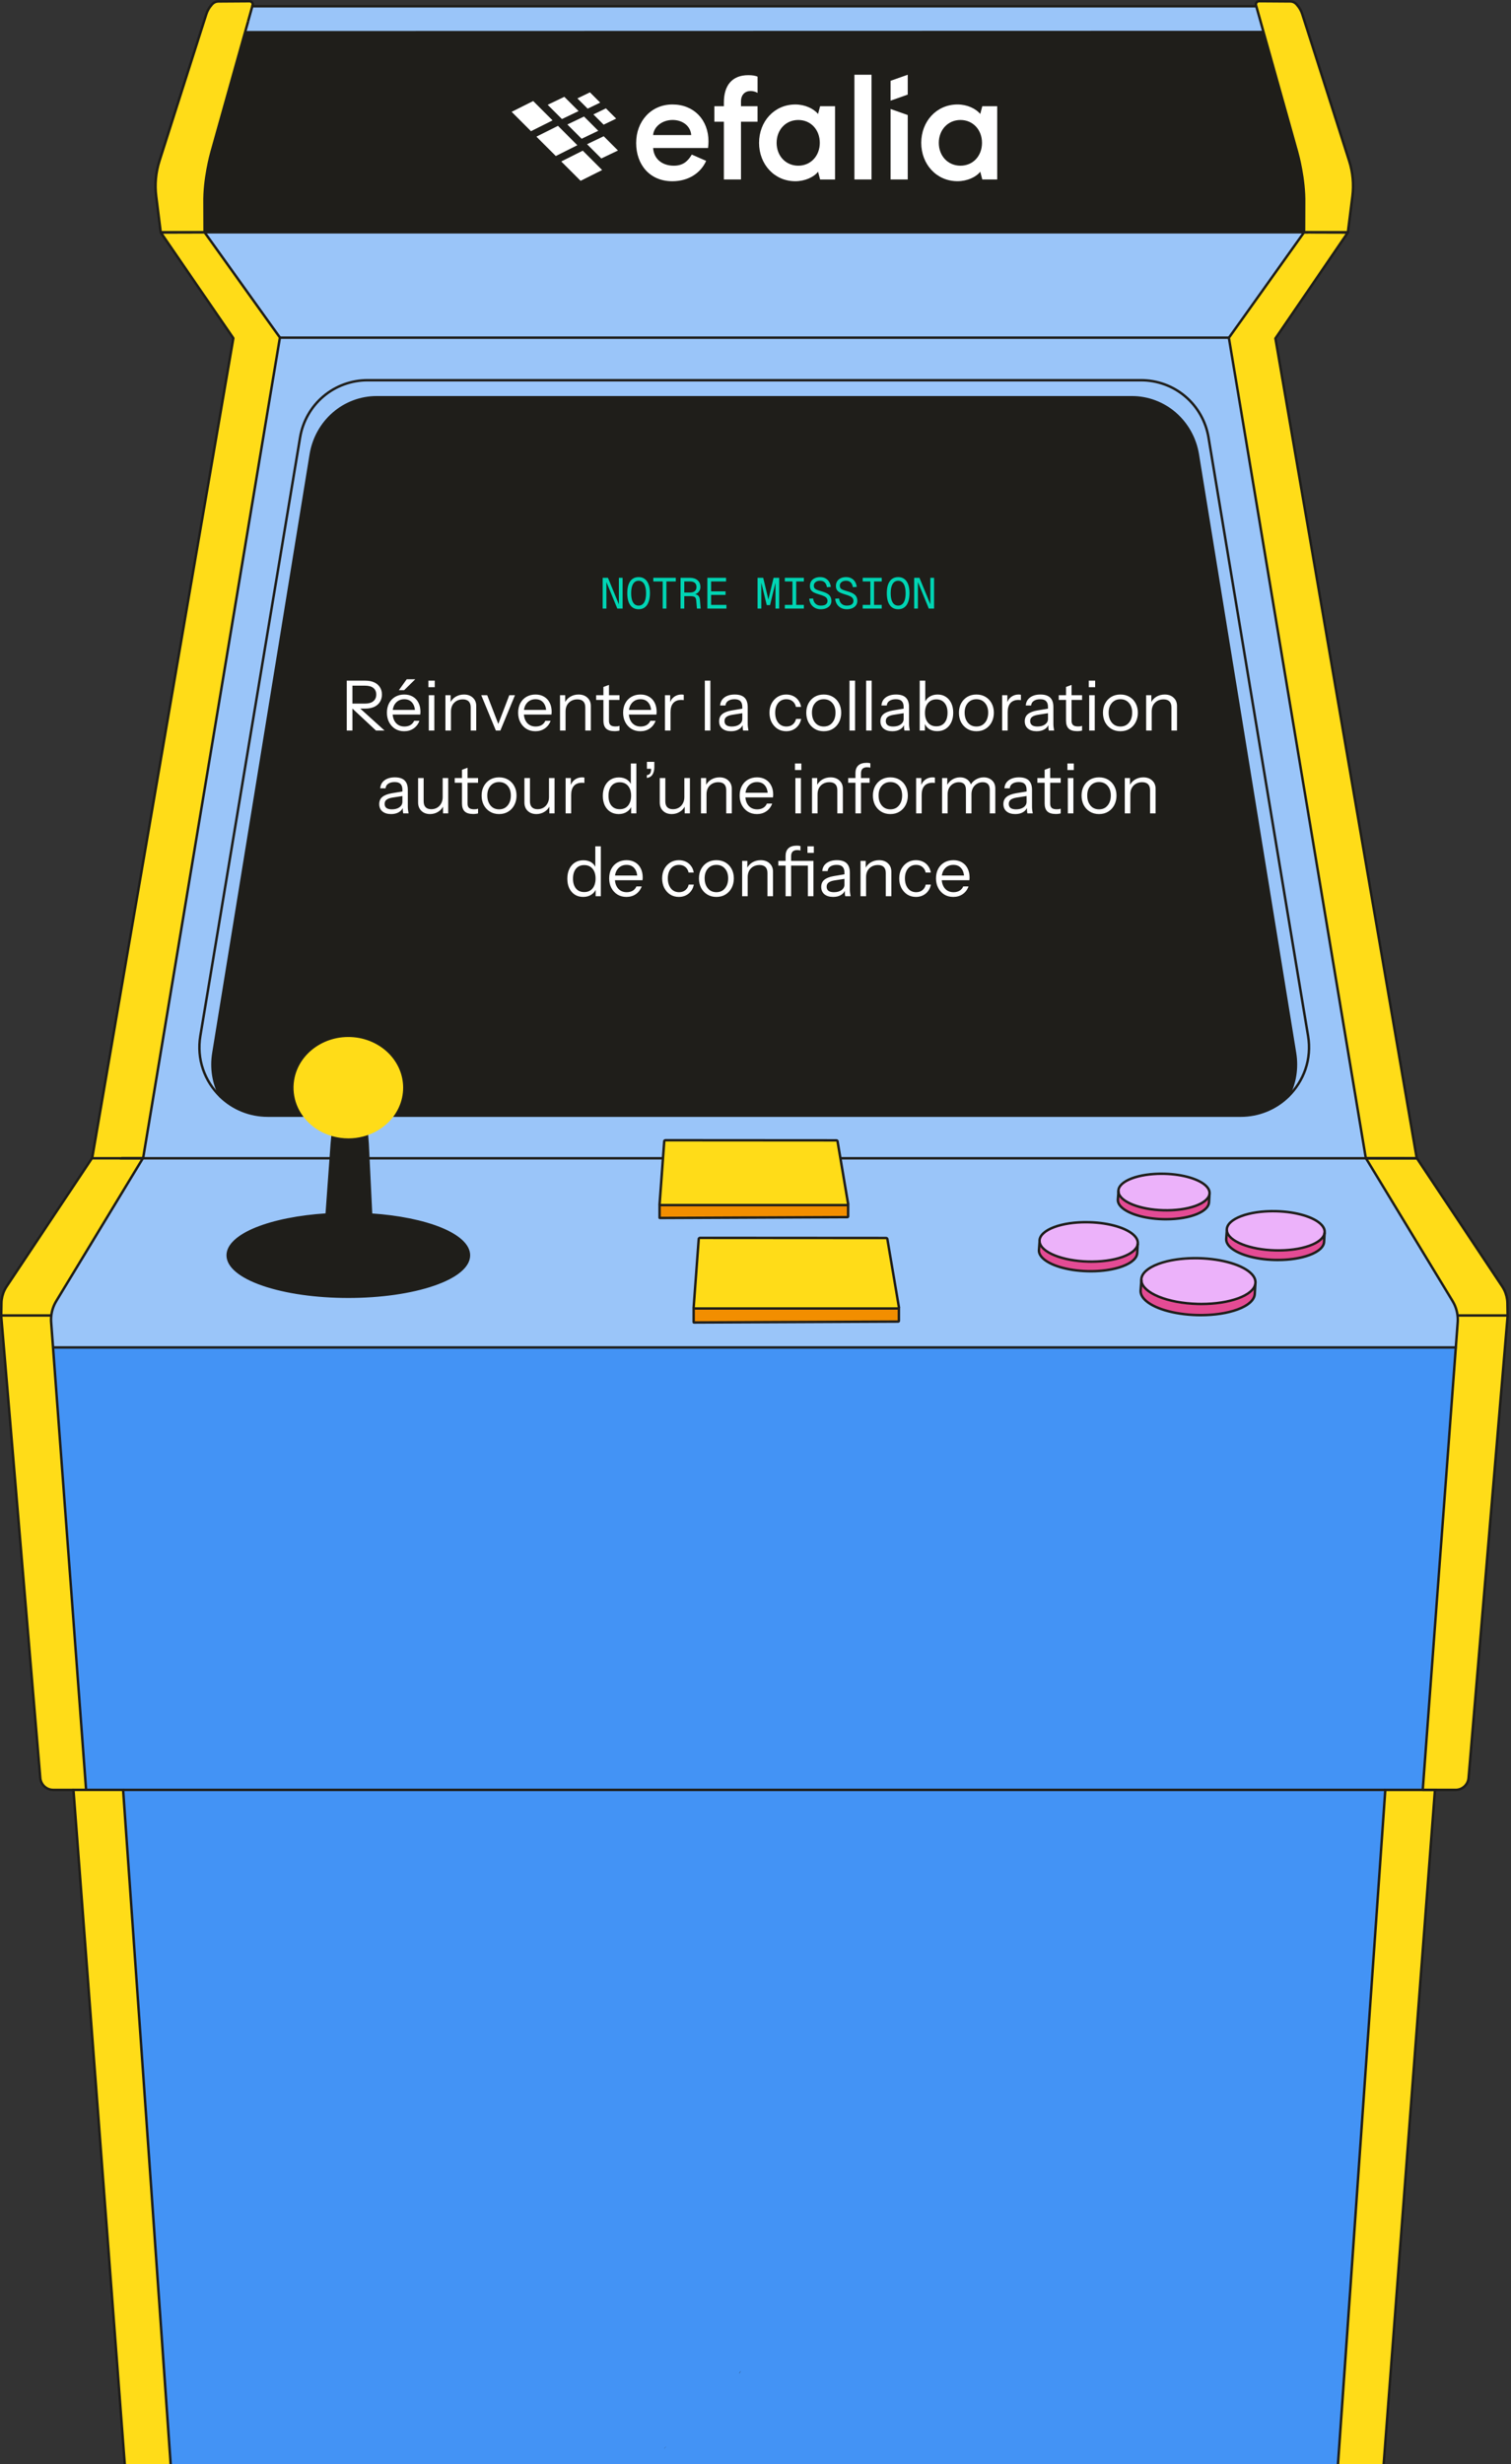
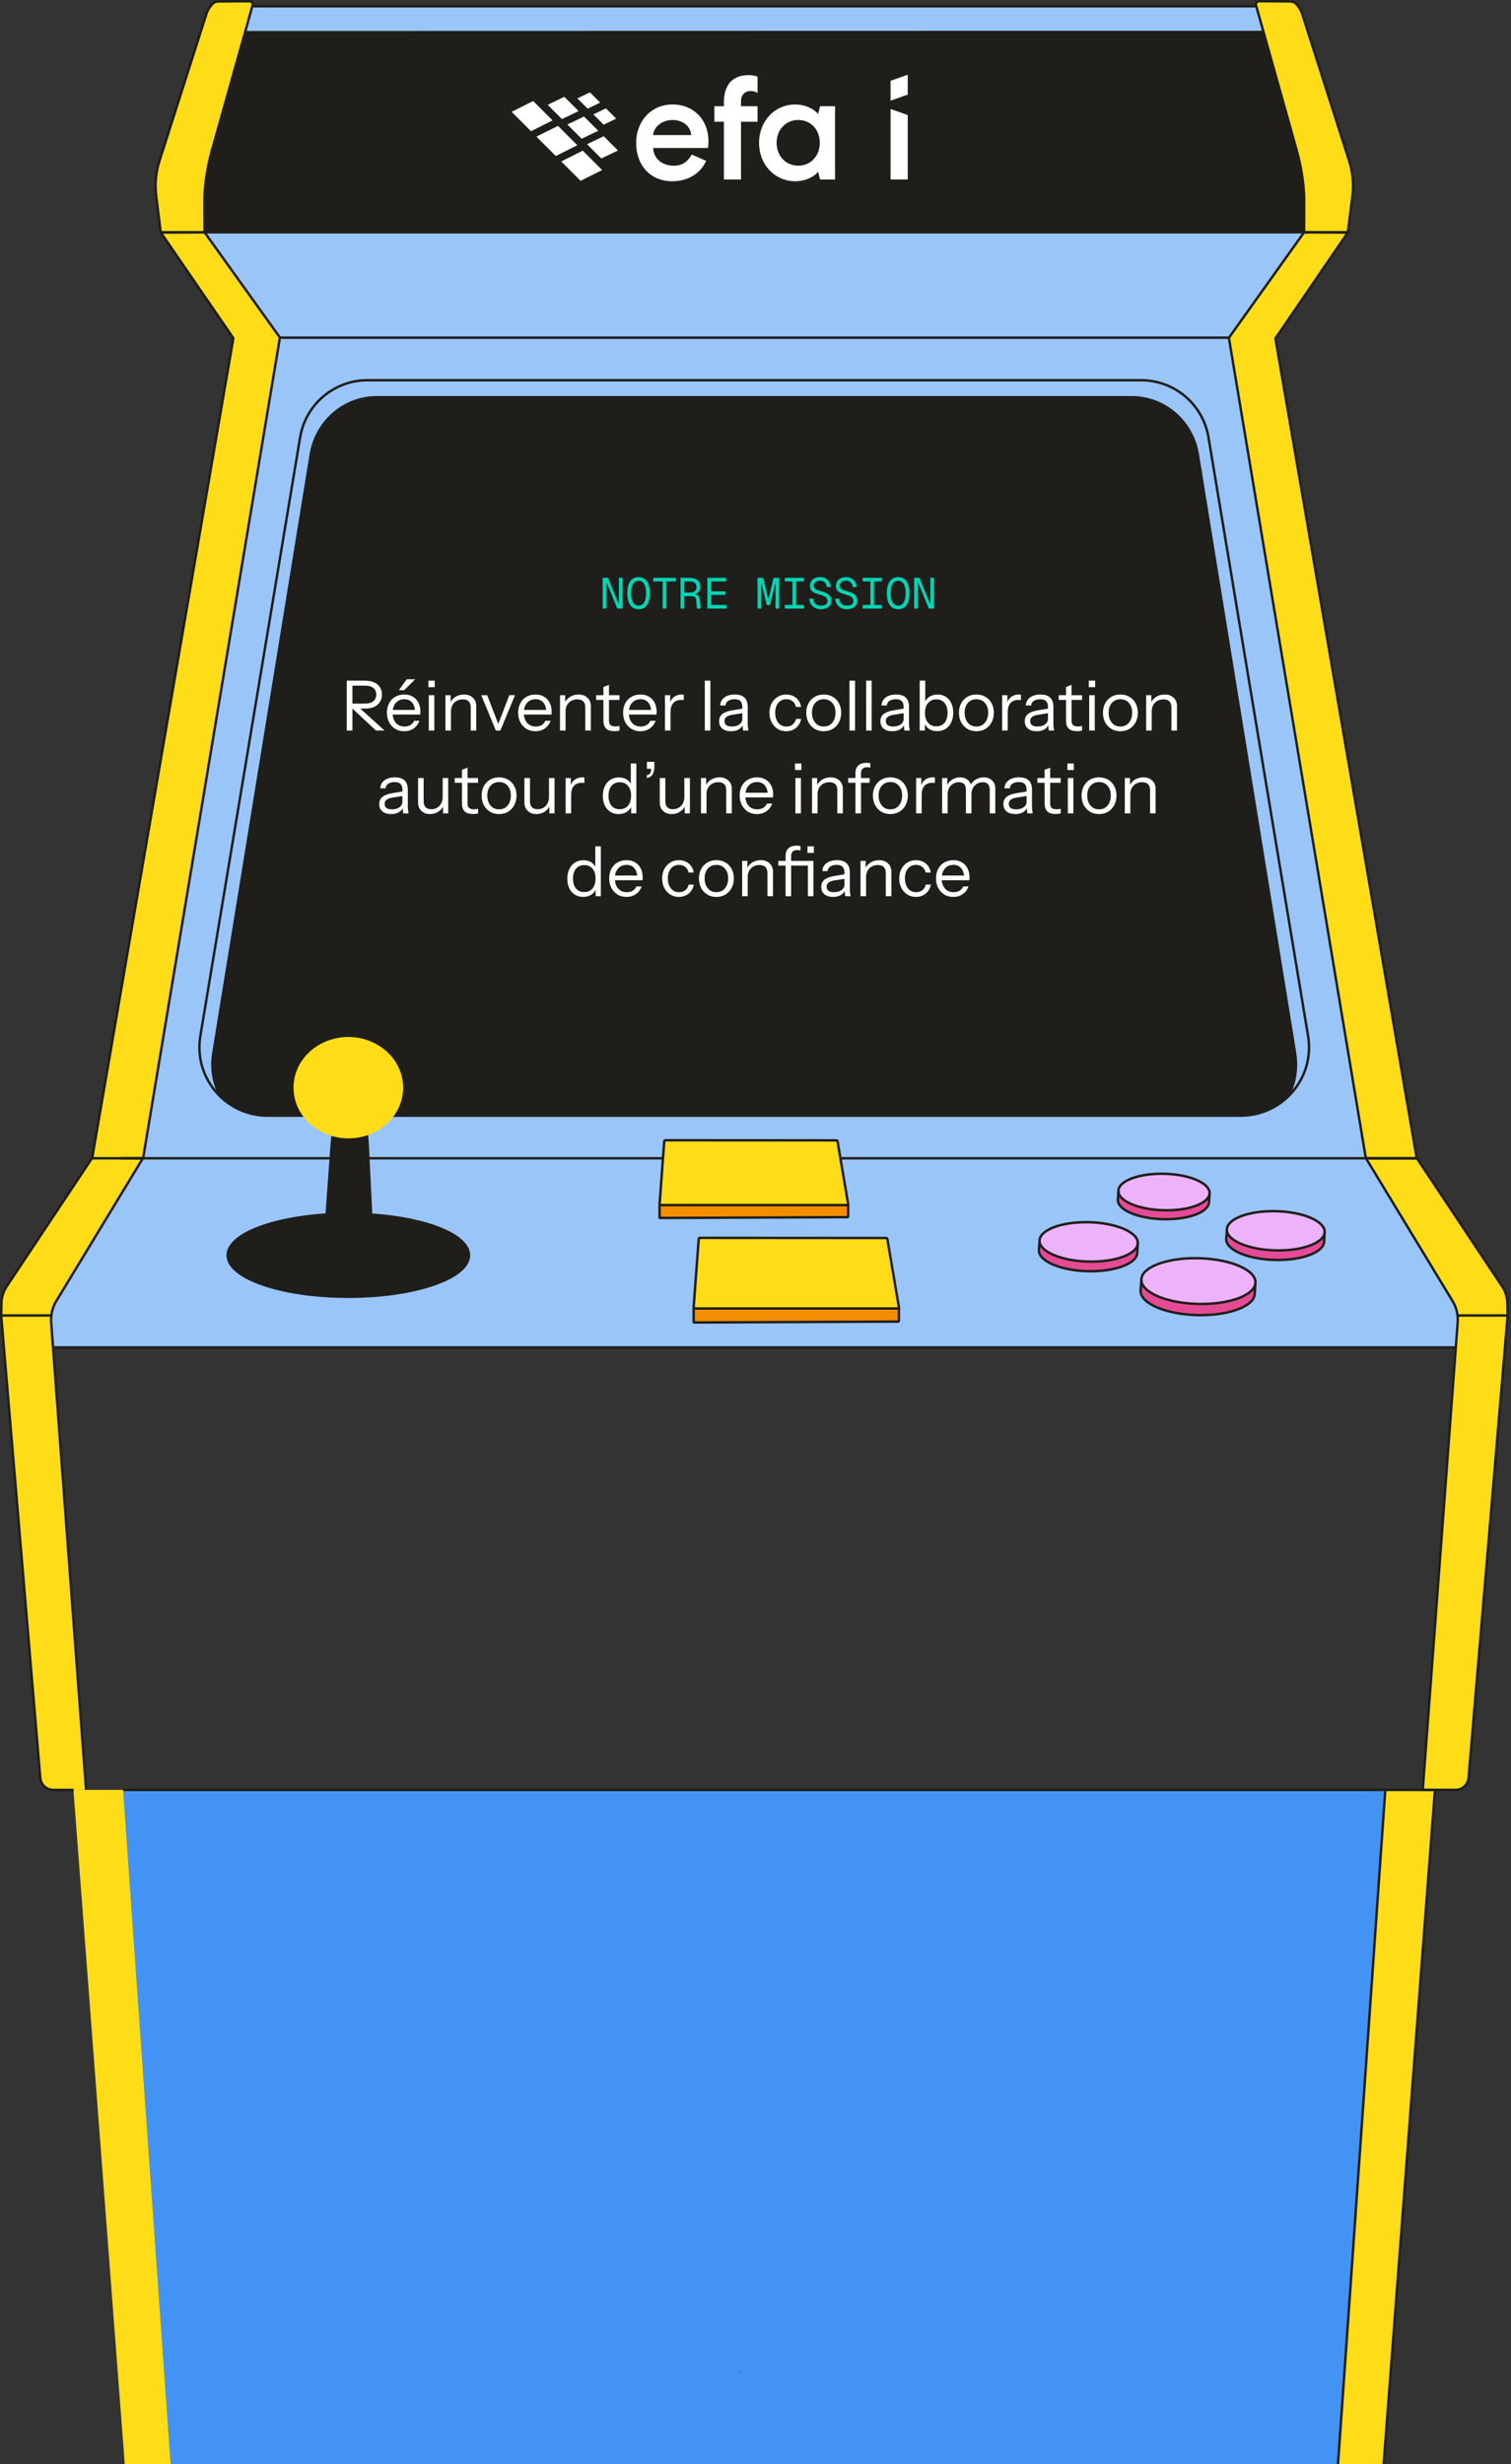
<svg xmlns="http://www.w3.org/2000/svg" width="365" height="595" viewBox="0 0 365 595" fill="none">
  <rect x="0" y="0" width="365" height="595" fill="#333333" stroke="none" />
  <g clip-path="url(#clip0_2558_89449)">
    <path d="M351.669 325.35L352.115 319.403C352.165 318.808 352.156 318.214 352.088 317.629C351.944 316.405 351.539 315.223 350.891 314.159L329.975 279.68L342.242 279.692V279.677H342.283L362.887 310.62C363.067 310.892 363.23 311.173 363.372 311.463C363.614 311.956 363.803 312.474 363.93 313.009C364.06 313.541 364.128 314.088 364.14 314.637L364.193 317.744L354.755 429.336C354.595 430.95 353.238 432.18 351.616 432.18H343.688L351.672 325.35H351.669Z" fill="#FFDC18" />
-     <path d="M12.399 317.629C12.544 316.405 12.949 315.223 13.597 314.159L34.516 279.674H329.94L329.972 279.677L350.889 314.156C351.533 315.22 351.938 316.405 352.086 317.626C352.154 318.211 352.166 318.805 352.113 319.4L351.666 325.347H12.813L12.37 319.4C12.32 318.805 12.329 318.211 12.396 317.626L12.399 317.629Z" fill="#9AC5F9" />
-     <path d="M351.667 325.35L343.682 432.177V432.18H334.628L29.742 432.174H20.798L12.813 325.35H351.667Z" fill="#4393F5" />
+     <path d="M12.399 317.629C12.544 316.405 12.949 315.223 13.597 314.159L34.516 279.674H329.94L329.972 279.677L350.889 314.156C351.533 315.22 351.938 316.405 352.086 317.626L351.666 325.347H12.813L12.37 319.4C12.32 318.805 12.329 318.211 12.396 317.626L12.399 317.629Z" fill="#9AC5F9" />
    <path d="M317.612 673.689C317.612 673.662 317.618 673.423 317.651 673.033C318.668 660.405 334.63 432.18 334.63 432.18H346.631L328.526 669.964C328.325 672.084 326.542 673.698 324.414 673.689H317.609H317.612Z" fill="#FFDC18" />
    <path d="M308.097 81.716L342.233 279.673H329.966L329.969 279.676H329.936V279.673L296.847 81.559V81.556L315.008 56.087L325.597 56.117H325.606L308.097 81.716Z" fill="#FFDC18" />
    <path d="M29.742 432.174L334.628 432.18C334.628 432.18 318.665 660.407 317.648 673.032C317.616 673.425 317.61 673.665 317.61 673.688H39.997L46.778 673.662L29.745 432.174H29.742Z" fill="#4393F5" />
    <path d="M296.846 81.559L329.933 279.674H34.562L67.611 81.503L296.846 81.559ZM311.153 264.764C314.901 261.148 316.92 255.801 315.98 250.167L291.918 105.606C290.594 97.646 283.707 91.814 275.637 91.814H88.77C80.703 91.814 73.815 97.646 72.491 105.603L48.388 250.164C47.448 255.798 49.467 261.145 53.215 264.764C56.162 267.607 60.179 269.381 64.666 269.381H299.702C304.189 269.381 308.206 267.607 311.153 264.764Z" fill="#9AC5F9" />
    <path d="M305.211 7.727L303.47 1.519L303.399 1.265C303.26 0.777 303.629 0.295 304.138 0.295C304.797 0.301 311.084 0.337 311.717 0.346C312.273 0.355 312.802 0.6 313.168 1.017L313.349 1.224C313.904 1.856 314.324 2.598 314.578 3.399L325.912 38.862C326.79 41.609 327.056 44.511 326.698 47.373L325.595 56.114L315.007 56.087L315.028 49.046C315.137 42.983 313.334 36.702 313.319 36.645L305.211 7.724V7.727Z" fill="#FFDC18" />
    <path d="M315.987 250.167C316.924 255.798 314.905 261.146 311.16 264.764C312.774 261.684 313.45 258.045 312.839 254.276L289.344 109.716C288.049 101.755 281.328 95.923 273.447 95.923H90.972C83.095 95.923 76.373 101.755 75.078 109.713L51.542 254.273C50.93 258.042 51.607 261.684 53.221 264.764C49.473 261.146 47.454 255.795 48.394 250.164L72.498 105.604C73.825 97.646 80.709 91.814 88.776 91.814H275.646C283.716 91.814 290.601 97.649 291.928 105.607L315.99 250.167H315.987Z" fill="#9AC5F9" />
    <path d="M313.323 36.646C313.338 36.699 315.141 42.983 315.032 49.046L315.011 56.087H49.411L49.391 49.046C49.281 42.983 51.084 36.702 51.099 36.646L59.19 7.783L305.215 7.724L313.323 36.646Z" fill="#1F1E1A" />
    <path d="M315.011 56.087L296.85 81.556V81.559L67.614 81.503L49.411 56.087H315.011Z" fill="#9AC5F9" />
    <path d="M312.839 254.276C313.451 258.042 312.771 261.683 311.16 264.764C308.213 267.607 304.195 269.381 299.708 269.381H64.67C60.183 269.381 56.166 267.607 53.218 264.764C51.605 261.683 50.925 258.042 51.539 254.273L75.075 109.712C76.37 101.755 83.095 95.922 90.97 95.922H273.444C281.325 95.922 288.047 101.758 289.341 109.715L312.836 254.276H312.839Z" fill="#1F1E1A" />
    <path d="M305.213 7.727L59.188 7.786L59.912 5.203L59.915 5.194L60.946 1.517H303.472L305.213 7.727Z" fill="#9AC5F9" />
    <path d="M34.515 279.673H22.257L56.363 81.662L38.822 56.117L49.411 56.087L67.614 81.503L34.566 279.673H34.515Z" fill="#FFDC18" />
    <path d="M59.19 7.786L51.1 36.648C51.085 36.702 49.282 42.986 49.391 49.049L49.412 56.09H48.448L38.824 56.12L37.721 47.376C37.36 44.517 37.629 41.611 38.504 38.865L49.838 3.399C50.095 2.595 50.511 1.856 51.067 1.224L51.248 1.017C51.617 0.6 52.143 0.355 52.699 0.346C53.329 0.337 59.619 0.301 60.278 0.295C60.787 0.295 61.153 0.774 61.017 1.265L60.946 1.519L59.915 5.194V5.205L59.187 7.789L59.19 7.786Z" fill="#FFDC18" />
    <path d="M29.744 432.174L46.776 673.662L39.995 673.688H39.957C37.828 673.697 36.046 672.08 35.845 669.964L17.739 432.18H20.796L29.741 432.177L29.744 432.174Z" fill="#FFDC18" />
    <path d="M12.401 317.629C12.333 318.214 12.321 318.808 12.374 319.403L12.818 325.35L20.802 432.177H17.745L12.877 432.18C11.254 432.18 9.897 430.95 9.737 429.336L0.296 317.741L0.349 314.635C0.358 314.082 0.429 313.538 0.559 313.006C0.686 312.474 0.875 311.953 1.118 311.46C1.26 311.167 1.422 310.886 1.602 310.617L22.206 279.674H34.518L13.598 314.156C12.954 315.22 12.546 316.405 12.401 317.626V317.629Z" fill="#FFDC18" />
    <path d="M329.933 279.378H34.562V279.969H329.933V279.378Z" fill="#1F1E1A" />
    <path d="M34.513 279.969H28.953L29.021 279.579L29.305 279.629V279.378H34.513V279.969Z" fill="#1F1E1A" />
    <path d="M296.848 81.234H67.612V81.825H296.848V81.234Z" fill="#1F1E1A" />
    <path d="M34.565 279.969H34.515V279.665L34.276 279.623L67.303 81.574L49.26 56.383L39.384 56.409L56.608 81.494L56.656 81.71L22.546 279.724L21.964 279.623L56.053 81.731L38.58 56.285L38.822 55.821L49.41 55.791L49.653 55.916L67.856 81.331L67.906 81.55L34.858 279.721L34.565 279.969Z" fill="#1F1E1A" />
    <path d="M342.239 279.984L329.939 279.972C329.8 279.972 329.679 279.875 329.649 279.739C329.649 279.733 329.649 279.727 329.646 279.721L296.56 81.606C296.56 81.591 296.557 81.574 296.557 81.559C296.557 81.497 296.574 81.438 296.613 81.388L314.775 55.919C314.831 55.842 314.919 55.794 315.014 55.794L325.608 55.821C325.718 55.821 325.818 55.883 325.868 55.978C325.919 56.075 325.913 56.191 325.851 56.282L308.41 81.784L342.526 279.623C342.526 279.623 342.526 279.623 342.526 279.626V279.641C342.54 279.727 342.517 279.812 342.46 279.88C342.404 279.945 342.322 279.984 342.236 279.984H342.239ZM330.187 279.381L341.887 279.393L307.807 81.769C307.795 81.692 307.81 81.615 307.854 81.553L325.047 56.412L315.162 56.386L297.16 81.633L330.187 279.384V279.381Z" fill="#1F1E1A" />
    <path d="M347.165 431.884H346.629V432.476H347.165V431.884Z" fill="#1F1E1A" />
    <path d="M334.628 431.881H29.742V432.473H334.628V431.881Z" fill="#1F1E1A" />
    <path d="M17.742 431.878H17.602V432.471H17.742V431.878Z" fill="#1F1E1A" />
    <path d="M315.008 55.791H49.411V56.383H315.008V55.791Z" fill="#1F1E1A" />
    <path d="M315.971 55.791H315.011V56.383H315.971V55.791Z" fill="#1F1E1A" />
    <path d="M38.823 56.412C38.675 56.412 38.548 56.303 38.53 56.155L37.428 47.411C37.064 44.529 37.339 41.541 38.223 38.774L49.556 3.311C49.825 2.465 50.26 1.697 50.848 1.029L51.028 0.822C51.451 0.34 52.06 0.059 52.698 0.05C53.192 0.041 57.058 0.021 59.136 0.006C59.713 0.003 60.136 0 60.28 0C60.28 0 60.283 0 60.286 0C60.62 0 60.925 0.151 61.129 0.417C61.333 0.683 61.398 1.02 61.306 1.345L61.235 1.599L60.665 1.44L60.736 1.185C60.777 1.043 60.747 0.893 60.659 0.777C60.57 0.659 60.434 0.594 60.286 0.594C60.141 0.594 59.719 0.597 59.142 0.6C57.064 0.612 53.201 0.636 52.71 0.644C52.237 0.653 51.788 0.86 51.474 1.215L51.294 1.422C50.762 2.028 50.369 2.725 50.123 3.494L38.793 38.957C37.936 41.644 37.667 44.541 38.019 47.34L39.089 55.824L48.453 55.795H49.121L49.101 49.049C48.994 43.211 50.632 37.237 50.818 36.575L58.912 7.706L59.639 5.117L60.209 5.271V5.282L59.482 7.869L51.392 36.728C51.392 36.728 51.392 36.734 51.392 36.737C51.208 37.391 49.591 43.285 49.695 49.043L49.718 56.087C49.718 56.167 49.689 56.241 49.633 56.297C49.577 56.353 49.503 56.383 49.423 56.383H48.459L38.834 56.412H38.823Z" fill="#1F1E1A" />
    <path d="M325.597 56.412L315.009 56.383C314.929 56.383 314.855 56.35 314.799 56.294C314.743 56.238 314.713 56.164 314.713 56.084L314.737 49.043C314.84 43.279 313.226 37.385 313.04 36.731V36.722L304.932 7.804L303.12 1.342C303.028 1.02 303.093 0.683 303.297 0.417C303.498 0.151 303.806 0 304.14 0C304.14 0 304.143 0 304.146 0C304.29 0 304.713 0.003 305.289 0.006C307.368 0.018 311.234 0.041 311.728 0.05C312.366 0.059 312.975 0.343 313.398 0.822L313.578 1.029C314.163 1.697 314.598 2.465 314.87 3.311L326.2 38.774C327.084 41.541 327.359 44.526 326.995 47.411L325.893 56.143C325.887 56.211 325.857 56.276 325.807 56.327C325.751 56.383 325.677 56.412 325.597 56.412ZM315.304 55.792L325.334 55.818L326.404 47.334C326.756 44.535 326.49 41.638 325.63 38.951L314.299 3.488C314.054 2.72 313.661 2.022 313.129 1.416L312.948 1.209C312.635 0.854 312.186 0.647 311.713 0.638C311.222 0.63 307.359 0.609 305.281 0.594C304.704 0.591 304.281 0.588 304.137 0.588C303.989 0.588 303.856 0.656 303.764 0.772C303.675 0.89 303.646 1.038 303.687 1.179L305.499 7.641L313.608 36.563C313.797 37.231 315.434 43.205 315.328 49.049L315.307 55.789L315.304 55.792Z" fill="#1F1E1A" />
    <path d="M59.189 8.081H59.153V7.49H59.189L305.214 7.431L305.22 7.727V8.022H305.214L59.189 8.081Z" fill="#1F1E1A" />
    <path d="M60.203 5.273L59.633 5.111L60.724 1.221H303.474V1.812H61.173L60.203 5.273Z" fill="#1F1E1A" />
    <path d="M311.363 264.973L310.953 264.548C312.803 262.762 314.219 260.542 315.05 258.121C315.913 255.603 316.137 252.868 315.694 250.211L291.632 105.65C291.003 101.87 289.046 98.423 286.122 95.946C283.199 93.469 279.477 92.103 275.643 92.103H88.773C84.942 92.103 81.221 93.466 78.297 95.943C75.374 98.42 73.417 101.864 72.787 105.644L48.684 250.205C48.24 252.862 48.462 255.597 49.328 258.115C50.159 260.533 51.575 262.756 53.425 264.542L53.014 264.967C51.096 263.117 49.63 260.814 48.77 258.307C47.874 255.697 47.643 252.859 48.102 250.107L72.205 105.547C72.858 101.63 74.886 98.059 77.916 95.49C80.946 92.925 84.803 91.509 88.773 91.509H275.646C279.619 91.509 283.477 92.922 286.506 95.49C289.536 98.059 291.564 101.63 292.217 105.55L316.279 250.11C316.737 252.862 316.507 255.697 315.611 258.31C314.751 260.817 313.282 263.12 311.366 264.97L311.363 264.973Z" fill="#1F1E1A" />
    <path d="M299.703 269.677H64.668C60.293 269.677 56.152 268.006 53.013 264.977L52.977 264.944L52.957 264.903C51.236 261.619 50.645 257.926 51.248 254.226L74.784 109.665C75.422 105.748 77.403 102.177 80.362 99.612C83.324 97.043 87.09 95.63 90.971 95.63H273.445C277.326 95.63 281.095 97.046 284.057 99.615C287.016 102.183 288.997 105.754 289.635 109.674L313.13 254.234C313.73 257.932 313.138 261.621 311.418 264.906L311.394 264.947L311.359 264.98C308.217 268.012 304.078 269.68 299.703 269.68V269.677ZM53.456 264.583C56.483 267.486 60.462 269.085 64.668 269.085H299.703C303.91 269.085 307.889 267.486 310.915 264.583C312.559 261.423 313.121 257.879 312.544 254.323L289.05 109.763C288.435 105.982 286.525 102.535 283.67 100.055C280.817 97.578 277.184 96.215 273.445 96.215H90.971C87.231 96.215 83.602 97.578 80.749 100.055C77.893 102.532 75.984 105.979 75.366 109.76L51.83 254.32C51.251 257.876 51.816 261.426 53.459 264.583H53.456Z" fill="#1F1E1A" />
    <path d="M351.899 325.054H12.747V325.645H351.899V325.054Z" fill="#1F1E1A" />
-     <path d="M39.938 673.984C38.841 673.984 37.791 673.579 36.979 672.843C36.163 672.101 35.654 671.09 35.551 669.991L17.445 432.189V431.881H17.741L30.017 431.878L30.038 432.153L47.094 673.958L39.958 673.984H39.941H39.938ZM18.06 432.47L36.142 669.94C36.328 671.909 37.96 673.393 39.941 673.393H39.997L46.459 673.366L29.467 432.47H18.06Z" fill="#1F1E1A" />
    <path d="M317.316 673.987V673.68C317.316 673.615 317.325 673.378 317.358 673.006C318.363 660.526 334.177 434.438 334.337 432.156L334.358 431.881H346.953L346.93 432.201L328.824 669.985C328.721 671.087 328.212 672.101 327.396 672.843C326.584 673.579 325.534 673.984 324.437 673.984C324.432 673.984 324.426 673.984 324.42 673.984H317.319L317.316 673.987ZM334.908 432.476C334.272 441.577 318.936 660.771 317.946 673.056C317.934 673.186 317.928 673.301 317.922 673.396H324.42C324.42 673.396 324.432 673.396 324.437 673.396C326.418 673.396 328.05 671.912 328.236 669.938L346.315 432.478H334.908V432.476Z" fill="#1F1E1A" />
    <path d="M17.742 432.472H12.873C11.091 432.472 9.616 431.136 9.441 429.363L0 317.768C0 317.768 0 317.747 0 317.738L0.053 314.631C0.062 314.064 0.136 313.493 0.269 312.937C0.402 312.385 0.597 311.844 0.848 311.332C0.996 311.031 1.165 310.738 1.354 310.454L21.957 279.511C22.013 279.428 22.105 279.378 22.203 279.378H34.514C34.621 279.378 34.718 279.434 34.772 279.526C34.825 279.617 34.822 279.733 34.766 279.824L13.846 314.309C13.222 315.341 12.832 316.467 12.69 317.661C12.622 318.229 12.613 318.805 12.664 319.373L13.107 325.326L21.091 432.153L20.503 432.198L12.519 325.37L12.075 319.423C12.022 318.82 12.031 318.202 12.105 317.593C12.256 316.316 12.672 315.107 13.341 314.005L33.988 279.969H22.362L1.847 310.783C1.673 311.043 1.516 311.315 1.38 311.592C1.147 312.065 0.967 312.565 0.842 313.076C0.718 313.591 0.65 314.117 0.641 314.64L0.588 317.732L10.024 429.31C10.169 430.776 11.392 431.884 12.867 431.884H17.736V432.475L17.742 432.472Z" fill="#1F1E1A" />
    <path d="M12.47 317.333H0.406V317.925H12.47V317.333Z" fill="#1F1E1A" />
    <path d="M351.611 432.472H343.683C343.6 432.472 343.523 432.437 343.467 432.378C343.411 432.319 343.384 432.236 343.39 432.156L351.374 325.326L351.818 319.379C351.868 318.808 351.859 318.232 351.791 317.661C351.649 316.467 351.262 315.341 350.635 314.309L329.719 279.83C329.719 279.83 329.719 279.83 329.719 279.827C329.665 279.733 329.665 279.62 329.719 279.526C329.772 279.434 329.869 279.378 329.976 279.378H342.288C342.385 279.378 342.48 279.428 342.533 279.511L363.136 310.454C363.322 310.732 363.491 311.028 363.642 311.332C363.893 311.847 364.091 312.385 364.224 312.937C364.357 313.49 364.431 314.061 364.44 314.631L364.493 317.738C364.493 317.738 364.493 317.759 364.493 317.768L355.055 429.36C354.88 431.136 353.405 432.475 351.623 432.475L351.611 432.472ZM344.002 431.881H351.611C353.089 431.881 354.31 430.773 354.454 429.304L363.89 317.732L363.837 314.64C363.828 314.114 363.76 313.588 363.636 313.076C363.512 312.565 363.331 312.065 363.098 311.592C362.962 311.312 362.802 311.04 362.631 310.783L342.116 279.972H330.49L351.138 314.005C351.806 315.107 352.223 316.316 352.373 317.593C352.444 318.202 352.456 318.82 352.403 319.426L351.96 325.37L343.999 431.881H344.002Z" fill="#1F1E1A" />
    <path d="M364.071 317.333H352.008V317.925H364.071V317.333Z" fill="#1F1E1A" />
    <path d="M178.894 572.562L178.545 573.041L178.583 573.068L178.933 572.59L178.894 572.562Z" fill="#1F1E1A" />
    <path d="M160.828 590.752L160.475 591.227L160.498 591.244L160.852 590.769L160.828 590.752Z" fill="#1F1E1A" />
    <path d="M319.973 297.678V297.684C319.645 300.2 314.398 302.077 308.034 301.909C301.728 301.743 296.632 299.632 296.36 297.135C296.351 297.046 296.345 296.96 296.348 296.871C296.425 294.258 301.776 292.281 308.302 292.452C314.829 292.624 320.059 294.879 319.985 297.489C319.985 297.554 319.979 297.616 319.97 297.678H319.973Z" fill="#ECB2FA" />
    <path d="M319.973 297.688C319.952 298.051 319.852 299.724 319.849 299.801C319.775 302.414 314.422 304.395 307.895 304.22C301.368 304.049 296.136 301.793 296.213 299.183C296.213 299.157 296.322 297.702 296.364 297.135C296.633 299.633 301.729 301.743 308.037 301.909C314.401 302.074 319.648 300.197 319.976 297.685L319.973 297.688Z" fill="#E44B94" />
    <path d="M275.705 309.272C275.693 309.169 275.69 309.068 275.693 308.965C275.782 305.917 282.025 303.612 289.637 303.81C297.252 304.011 303.353 306.642 303.264 309.686C303.264 309.757 303.255 309.828 303.246 309.899C302.88 312.837 296.752 315.037 289.318 314.842C281.963 314.649 276.019 312.187 275.702 309.272H275.705Z" fill="#ECB2FA" />
    <path d="M303.252 309.899C303.228 310.295 303.11 312.284 303.104 312.379C303.015 315.426 296.772 317.735 289.16 317.534C281.546 317.336 275.444 314.705 275.53 311.657C275.53 311.628 275.657 309.931 275.708 309.269C276.024 312.184 281.968 314.646 289.323 314.838C296.757 315.033 302.885 312.837 303.252 309.896V309.899Z" fill="#E44B94" />
    <path d="M270.173 287.785C270.164 287.703 270.161 287.62 270.164 287.534C270.235 285.101 275.222 283.257 281.302 283.416C287.383 283.576 292.257 285.678 292.186 288.11C292.186 288.167 292.181 288.226 292.175 288.282C291.882 290.629 286.987 292.385 281.048 292.228C275.175 292.075 270.43 290.109 270.173 287.782V287.785Z" fill="#ECB2FA" />
    <path d="M292.172 288.281C292.154 288.598 292.056 290.188 292.053 290.262C291.982 292.698 286.996 294.542 280.915 294.38C274.832 294.22 269.96 292.118 270.028 289.685C270.028 289.659 270.129 288.311 270.17 287.782C270.424 290.108 275.172 292.074 281.045 292.228C286.984 292.381 291.879 290.628 292.172 288.281Z" fill="#E44B94" />
    <path d="M251.121 299.819C251.112 299.73 251.106 299.644 251.109 299.556C251.183 296.931 256.563 294.944 263.119 295.116C269.676 295.287 274.932 297.554 274.855 300.176C274.855 300.241 274.849 300.304 274.84 300.366C274.84 300.366 274.84 300.369 274.84 300.372C274.512 302.899 269.238 304.785 262.845 304.616C256.507 304.451 251.387 302.328 251.118 299.819H251.121Z" fill="#ECB2FA" />
    <path d="M274.84 300.375C274.82 300.742 274.719 302.421 274.716 302.5C274.639 305.125 269.262 307.115 262.706 306.94C256.149 306.769 250.894 304.505 250.968 301.88C250.968 301.853 251.077 300.39 251.121 299.819C251.39 302.329 256.51 304.451 262.848 304.617C269.242 304.785 274.512 302.899 274.843 300.372L274.84 300.375Z" fill="#E44B94" />
    <path d="M217.136 315.648V318.918C217.136 319.021 217.044 319.107 216.932 319.107L167.655 319.326C167.602 319.326 167.561 319.287 167.561 319.237V315.705H167.569C167.602 315.838 167.738 315.944 167.898 315.944H216.799C216.982 315.944 217.127 315.811 217.136 315.648Z" fill="#F28E00" />
    <path d="M214.358 299.183L217.134 315.583C217.134 315.583 217.137 315.607 217.137 315.619V315.645C217.128 315.808 216.983 315.941 216.8 315.941H167.899C167.736 315.941 167.603 315.837 167.571 315.699C167.565 315.669 167.562 315.639 167.565 315.607L168.783 299.177C168.794 299.015 168.942 298.888 169.119 298.888L214.027 298.917C214.193 298.917 214.335 299.03 214.361 299.18L214.358 299.183Z" fill="#FFDC18" />
    <path d="M159.641 290.986H204.561C204.729 290.986 204.862 290.865 204.871 290.714V293.715C204.871 293.812 204.789 293.889 204.685 293.889L159.42 294.09C159.369 294.09 159.331 294.055 159.331 294.01V290.765H159.34C159.369 290.889 159.494 290.983 159.641 290.983V290.986Z" fill="#F28E00" />
    <path d="M204.562 290.986H159.643C159.495 290.986 159.371 290.892 159.341 290.764C159.335 290.738 159.332 290.708 159.335 290.682L160.184 279.245V279.239L160.455 275.588C160.467 275.438 160.603 275.322 160.766 275.322L202.017 275.349C202.168 275.349 202.298 275.452 202.321 275.591L202.939 279.239V279.245L204.872 290.658C204.872 290.667 204.875 290.673 204.875 290.682V290.717C204.869 290.865 204.734 290.989 204.565 290.989L204.562 290.986Z" fill="#FFDC18" />
    <path d="M89.634 293.28C103.098 294.161 113.276 298.226 113.276 303.106C113.276 308.631 100.231 313.112 84.138 313.112C68.046 313.112 55.001 308.634 55.001 303.106C55.001 298.193 65.311 294.108 78.909 293.263L78.123 304.144L90.16 303.984L89.636 293.277L89.634 293.28Z" fill="#1F1E1A" />
    <path d="M86.023 250.808C93.097 251.769 97.989 257.837 96.952 264.364C96.822 265.171 96.609 265.949 96.322 266.688C94.891 270.353 91.613 273.099 87.649 274.131C85.947 274.574 84.12 274.699 82.26 274.447C81.829 274.388 81.406 274.311 80.992 274.214C76.718 273.229 73.398 270.335 71.965 266.688C71.258 264.893 71.013 262.913 71.335 260.891C72.376 254.364 78.953 249.85 86.026 250.811L86.023 250.808Z" fill="#FFDC18" />
    <path d="M89.635 293.28L90.158 303.987L78.121 304.147L78.907 293.265L80.146 276.168V276.162L80.335 274.196C80.852 274.315 81.382 274.412 81.92 274.486C84.24 274.799 86.519 274.643 88.641 274.09L88.798 276.162V276.168L89.635 293.283V293.28Z" fill="#1F1E1A" />
    <path d="M308.69 304.527C308.424 304.527 308.155 304.525 307.886 304.516C302.949 304.389 298.592 303.07 296.786 301.164C296.189 300.531 295.893 299.863 295.914 299.174V299.165C295.914 299.127 296.065 297.135 296.065 297.114C296.074 296.975 296.083 296.889 296.083 296.889L296.671 296.936C296.671 296.936 296.665 297.022 296.656 297.155C296.606 297.811 296.511 299.1 296.505 299.195C296.493 299.718 296.73 300.244 297.215 300.756C298.894 302.526 303.186 303.8 307.901 303.922C314.147 304.087 319.482 302.195 319.55 299.789C319.55 299.73 319.592 299.056 319.642 298.249L319.677 297.667L320.269 297.702L320.233 298.284C320.198 298.87 320.144 299.754 320.144 299.81C320.106 301.199 318.773 302.449 316.393 303.33C314.295 304.108 311.584 304.525 308.69 304.525V304.527Z" fill="#1F1E1A" />
    <path d="M320.269 297.697L319.677 297.664C319.677 297.62 319.68 297.596 319.68 297.596L320.272 297.635C320.272 297.635 320.272 297.658 320.269 297.694V297.697Z" fill="#1F1E1A" />
    <path d="M308.814 302.216C308.551 302.216 308.288 302.213 308.025 302.204C304.947 302.125 302.033 301.578 299.822 300.67C297.543 299.736 296.209 298.492 296.068 297.167C296.056 297.073 296.053 296.972 296.056 296.863C296.139 294.046 301.518 291.977 308.314 292.157C313.251 292.287 317.608 293.602 319.414 295.509C320.011 296.142 320.307 296.81 320.286 297.498C320.286 297.561 320.28 297.629 320.271 297.697V297.726C320.091 299.059 318.708 300.25 316.366 301.081C314.288 301.82 311.634 302.216 308.817 302.216H308.814ZM307.513 292.739C304.687 292.739 302.048 293.144 300.011 293.898C297.906 294.675 296.679 295.763 296.647 296.884C296.647 296.963 296.647 297.034 296.656 297.105C296.907 299.438 302.015 301.462 308.042 301.619C311.078 301.699 313.966 301.312 316.168 300.528C318.246 299.789 319.523 298.749 319.677 297.67V297.643C319.689 297.59 319.692 297.537 319.692 297.487C319.707 296.96 319.467 296.431 318.983 295.92C317.306 294.149 313.011 292.875 308.297 292.751C308.033 292.745 307.773 292.742 307.513 292.742V292.739Z" fill="#1F1E1A" />
    <path d="M290.083 317.844C289.773 317.844 289.463 317.841 289.149 317.833C283.403 317.682 278.333 316.154 276.237 313.937C275.549 313.209 275.212 312.441 275.232 311.652V311.64C275.232 311.64 275.262 311.25 275.297 310.785L275.43 308.991L276.019 309.036L275.886 310.83C275.853 311.267 275.827 311.625 275.824 311.675C275.809 312.299 276.09 312.923 276.666 313.532C278.632 315.607 283.654 317.1 289.164 317.241C292.809 317.336 296.25 316.86 298.848 315.899C301.325 314.983 302.768 313.697 302.806 312.373C302.809 312.269 302.936 310.177 302.954 309.884V309.816L303.548 309.851L303.542 309.922C303.51 310.487 303.4 312.311 303.397 312.394C303.353 313.993 301.81 315.435 299.055 316.455C296.61 317.36 293.453 317.844 290.083 317.844Z" fill="#1F1E1A" />
    <path d="M290.239 315.149C289.932 315.149 289.624 315.146 289.317 315.137C285.734 315.042 282.341 314.41 279.766 313.352C277.126 312.267 275.583 310.83 275.418 309.305C275.406 309.19 275.4 309.071 275.403 308.956C275.45 307.354 276.99 305.911 279.745 304.892C282.415 303.904 285.932 303.416 289.651 303.511C295.398 303.662 300.467 305.19 302.563 307.407C303.252 308.134 303.589 308.903 303.565 309.692C303.565 309.778 303.556 309.855 303.547 309.934C303.355 311.475 301.756 312.855 299.039 313.822C296.621 314.682 293.526 315.146 290.242 315.146L290.239 315.149ZM288.72 304.093C285.415 304.093 282.329 304.566 279.946 305.447C277.469 306.364 276.027 307.647 275.988 308.974C275.988 309.062 275.988 309.151 276 309.243C276.139 310.526 277.594 311.823 279.988 312.808C282.5 313.839 285.817 314.457 289.332 314.549C289.63 314.558 289.929 314.561 290.225 314.561C297.003 314.561 302.631 312.521 302.959 309.866C302.968 309.807 302.971 309.745 302.974 309.68C302.991 309.054 302.708 308.427 302.131 307.818C300.166 305.743 295.143 304.25 289.633 304.105C289.329 304.096 289.024 304.093 288.723 304.093H288.72Z" fill="#1F1E1A" />
    <path d="M281.671 294.688C281.419 294.688 281.165 294.685 280.908 294.679C276.302 294.557 272.238 293.331 270.553 291.548C269.991 290.954 269.716 290.327 269.734 289.68V289.671C269.734 289.671 269.755 289.411 269.799 288.811L269.894 287.552L270.482 287.596L270.387 288.855C270.355 289.275 270.328 289.653 270.325 289.704C270.314 290.186 270.535 290.67 270.982 291.143C272.539 292.79 276.536 293.975 280.923 294.087C286.734 294.241 291.694 292.488 291.756 290.256C291.759 290.171 291.86 288.515 291.875 288.267C291.875 288.232 291.878 288.208 291.878 288.208L292.466 288.252C292.466 288.252 292.466 288.27 292.466 288.297C292.445 288.663 292.351 290.203 292.348 290.277C292.277 292.805 287.645 294.688 281.671 294.688Z" fill="#1F1E1A" />
    <path d="M281.773 292.532C281.528 292.532 281.282 292.53 281.037 292.524C278.17 292.447 275.453 291.941 273.387 291.093C271.259 290.221 270.011 289.056 269.875 287.815C269.863 287.72 269.86 287.626 269.863 287.525C269.94 284.888 274.962 282.952 281.306 283.121C285.912 283.242 289.976 284.471 291.661 286.251C292.223 286.845 292.498 287.472 292.48 288.119C292.48 288.181 292.474 288.249 292.465 288.317C292.308 289.574 291.017 290.694 288.826 291.474C286.887 292.163 284.407 292.535 281.776 292.535L281.773 292.532ZM280.591 283.703C275.09 283.703 270.517 285.406 270.455 287.543C270.455 287.617 270.455 287.685 270.463 287.75C270.7 289.91 275.45 291.785 281.052 291.932C283.884 292.006 286.574 291.646 288.625 290.916C290.564 290.224 291.75 289.251 291.877 288.246C291.883 288.196 291.886 288.149 291.889 288.104C291.903 287.62 291.682 287.132 291.232 286.659C289.675 285.012 285.678 283.827 281.291 283.712C281.058 283.706 280.824 283.703 280.591 283.703Z" fill="#1F1E1A" />
    <path d="M263.503 307.245C263.234 307.245 262.965 307.242 262.696 307.233C257.736 307.103 253.358 305.781 251.546 303.866C250.946 303.23 250.65 302.559 250.671 301.871V301.862C250.671 301.841 250.712 301.318 250.813 299.928L250.822 299.798C250.831 299.662 250.836 299.58 250.836 299.577L251.428 299.618C251.428 299.618 251.422 299.704 251.41 299.843L251.401 299.973C251.357 300.57 251.265 301.8 251.259 301.894C251.244 302.42 251.487 302.946 251.972 303.461C253.656 305.24 257.972 306.52 262.708 306.644C268.986 306.81 274.346 304.909 274.414 302.491C274.414 302.435 274.452 301.797 274.502 300.972L274.538 300.357L275.129 300.393L275.093 301.007C275.058 301.584 275.008 302.456 275.005 302.512C274.963 303.907 273.627 305.163 271.239 306.047C269.131 306.828 266.406 307.248 263.5 307.248L263.503 307.245Z" fill="#1F1E1A" />
    <path d="M275.137 300.383L274.545 300.351C274.545 300.306 274.548 300.283 274.548 300.283L275.14 300.321C275.14 300.321 275.14 300.345 275.137 300.383Z" fill="#1F1E1A" />
    <path d="M263.634 304.924C263.371 304.924 263.105 304.921 262.839 304.912C259.747 304.832 256.82 304.282 254.594 303.369C252.306 302.429 250.967 301.178 250.825 299.848C250.814 299.757 250.811 299.656 250.814 299.547C250.896 296.718 256.306 294.64 263.125 294.82C268.086 294.95 272.46 296.271 274.275 298.187C274.875 298.822 275.171 299.493 275.15 300.185C275.15 300.25 275.144 300.315 275.136 300.386V300.419C274.952 301.755 273.563 302.952 271.216 303.786C269.129 304.527 266.463 304.924 263.634 304.924ZM262.324 295.402C259.484 295.402 256.829 295.81 254.783 296.567C252.667 297.35 251.434 298.444 251.402 299.567C251.402 299.647 251.402 299.718 251.411 299.786C251.662 302.13 256.794 304.167 262.85 304.324C265.901 304.403 268.801 304.016 271.015 303.23C273.105 302.488 274.388 301.441 274.541 300.357V300.327C274.553 300.274 274.556 300.224 274.556 300.173C274.571 299.644 274.332 299.112 273.841 298.598C272.156 296.818 267.843 295.538 263.105 295.414C262.842 295.408 262.581 295.405 262.321 295.405L262.324 295.402Z" fill="#1F1E1A" />
    <path d="M84.141 313.405C76.325 313.405 68.974 312.358 63.443 310.458C57.812 308.524 54.708 305.911 54.708 303.103C54.708 301.817 55.352 300.567 56.627 299.393C57.821 298.291 59.544 297.277 61.746 296.381C66.145 294.593 72.231 293.378 78.891 292.964L78.927 293.555C72.329 293.966 66.307 295.163 61.968 296.931C57.667 298.681 55.296 300.874 55.296 303.103C55.296 304.359 56.029 305.592 57.478 306.768C58.917 307.939 60.989 308.991 63.632 309.899C69.107 311.779 76.387 312.813 84.141 312.813C91.895 312.813 99.175 311.779 104.65 309.899C107.292 308.991 109.365 307.939 110.804 306.768C112.25 305.595 112.986 304.359 112.986 303.103C112.986 300.889 110.645 298.707 106.397 296.963C102.113 295.205 96.154 293.998 89.618 293.573L89.657 292.982C96.255 293.413 102.279 294.634 106.621 296.416C108.8 297.309 110.5 298.32 111.682 299.417C112.938 300.584 113.577 301.826 113.577 303.103C113.577 305.911 110.476 308.524 104.842 310.458C99.308 312.358 91.957 313.405 84.141 313.405Z" fill="#1F1E1A" />
    <path d="M77.807 304.442L79.858 276.129L80.08 273.827L80.408 273.904C80.913 274.022 81.44 274.116 81.963 274.187C84.195 274.489 86.418 274.359 88.57 273.8L88.912 273.711L89.099 276.156L89.935 293.262L90.473 304.274L77.807 304.442ZM80.446 276.177V276.186L79.208 293.283L78.442 303.845L89.849 303.694L89.341 293.295L88.504 276.174L88.374 274.462C86.255 274.968 84.073 275.074 81.883 274.779C81.451 274.719 81.023 274.646 80.603 274.557L80.446 276.183V276.177Z" fill="#1F1E1A" />
    <path d="M84.164 274.87C83.517 274.87 82.87 274.826 82.219 274.737C81.773 274.675 81.335 274.595 80.924 274.501C76.65 273.516 73.198 270.634 71.69 266.794C70.948 264.905 70.723 262.848 71.043 260.844C72.107 254.172 78.844 249.537 86.065 250.516C89.701 251.009 92.979 252.898 95.06 255.7C96.955 258.252 97.732 261.346 97.245 264.412C97.115 265.228 96.896 266.032 96.597 266.794C95.152 270.498 91.835 273.345 87.723 274.415C86.559 274.719 85.367 274.87 84.167 274.87H84.164ZM84.135 250.977C77.963 250.977 72.547 255.151 71.625 260.936C71.323 262.833 71.533 264.784 72.24 266.576C73.676 270.235 76.972 272.981 81.058 273.921C81.454 274.013 81.873 274.09 82.299 274.149C84.082 274.391 85.858 274.285 87.573 273.839C91.501 272.816 94.667 270.102 96.044 266.576C96.328 265.851 96.535 265.089 96.659 264.314C97.123 261.409 96.384 258.473 94.584 256.049C92.598 253.374 89.462 251.571 85.982 251.098C85.362 251.015 84.741 250.974 84.132 250.974L84.135 250.977Z" fill="#FFDC18" />
    <path d="M167.651 319.621C167.55 319.621 167.45 319.58 167.376 319.509C167.302 319.435 167.261 319.34 167.261 319.237V315.705H167.852V319.03L216.839 318.811V315.601H217.43V318.918C217.43 319.184 217.205 319.402 216.931 319.402L167.654 319.621H167.648H167.651Z" fill="#1F1E1A" />
    <path d="M216.8 316.24H167.898C167.603 316.24 167.352 316.047 167.284 315.773C167.269 315.71 167.263 315.648 167.269 315.592L168.487 299.16C168.51 298.844 168.788 298.595 169.116 298.595L214.024 298.625C214.334 298.625 214.598 298.838 214.648 299.133L217.423 315.533C217.423 315.551 217.429 315.575 217.432 315.607C217.432 315.628 217.432 315.645 217.432 315.666C217.412 315.988 217.137 316.237 216.8 316.237V316.24ZM169.116 299.186C169.09 299.186 169.078 299.198 169.075 299.204L167.857 315.634C167.857 315.634 167.872 315.648 167.898 315.648H216.8C216.826 315.648 216.838 315.637 216.841 315.631L214.068 299.234C214.068 299.231 214.054 299.216 214.027 299.216L169.119 299.186H169.116Z" fill="#1F1E1A" />
    <path d="M202.366 291.557V291.551H202.958L202.366 291.557Z" fill="#1F1E1A" />
    <path d="M159.415 294.386C159.315 294.386 159.22 294.347 159.149 294.279C159.076 294.208 159.034 294.111 159.034 294.01V290.765H159.625V293.795L204.574 293.594V290.714H205.166V293.715C205.166 293.975 204.95 294.185 204.684 294.185L159.421 294.386C159.421 294.386 159.418 294.386 159.415 294.386Z" fill="#1F1E1A" />
    <path d="M204.562 291.282H159.642C159.359 291.282 159.119 291.099 159.054 290.836C159.039 290.776 159.033 290.717 159.039 290.658L159.888 279.216L160.16 275.565C160.18 275.263 160.446 275.024 160.763 275.024L202.014 275.051C202.312 275.051 202.561 275.254 202.611 275.538L205.159 290.602C205.159 290.602 205.165 290.641 205.165 290.673V290.723C205.15 291.034 204.884 291.276 204.562 291.276V291.282ZM159.628 290.688C159.628 290.688 159.636 290.688 159.642 290.688H204.562C204.562 290.688 204.571 290.688 204.574 290.688L202.029 275.648C202.029 275.648 202.02 275.645 202.014 275.645L160.763 275.618C160.763 275.618 160.751 275.618 160.748 275.621L160.479 279.266L159.634 290.691L159.628 290.688Z" fill="#1F1E1A" />
    <path d="M145.454 41.056L140.778 36.38L135.572 38.984L140.252 43.66L145.454 41.056Z" fill="white" />
    <path d="M139.461 35.064L134.785 30.388L129.582 32.995L134.261 37.671L139.461 35.064Z" fill="white" />
    <path d="M133.477 29.072L128.797 24.396L123.592 27.003L128.271 31.68L133.477 29.072Z" fill="white" />
    <path d="M149.276 36.338L145.836 32.895L141.812 34.819L145.259 38.26L149.276 36.338Z" fill="white" />
    <path d="M144.519 31.582L141.075 28.138L137.052 30.06L140.498 33.503L144.519 31.582Z" fill="white" />
    <path d="M139.764 26.823L136.32 23.376L132.297 25.303L135.744 28.747L139.764 26.823Z" fill="white" />
    <path d="M144.984 24.774L142.504 22.297L139.477 23.76L141.954 26.237L144.984 24.774Z" fill="white" />
    <path d="M148.846 28.641L146.369 26.164L143.339 27.627L145.816 30.104L148.846 28.641Z" fill="white" />
    <path d="M153.671 34.491C153.671 29.327 157.245 25.224 162.441 25.224C167.638 25.224 171.141 28.972 171.141 34.136C171.141 34.597 171.103 35.304 171.037 35.729H157.774C157.916 38.345 159.932 40.01 162.761 40.01C164.812 40.01 166.051 39.123 167.112 37.323L170.576 38.845C169.267 41.783 166.296 43.764 162.406 43.764C156.993 43.764 153.668 39.803 153.668 34.497H153.671V34.491ZM166.967 32.614C166.825 30.456 164.916 28.969 162.474 28.969C160.032 28.969 157.948 30.524 157.768 32.614H166.964H166.967Z" fill="white" />
    <path d="M174.86 29.398H172.561V25.649H174.86V24.762C174.86 20.624 176.841 18.147 180.769 18.147C181.653 18.147 182.395 18.25 182.998 18.502V22.43C182.608 22.185 181.972 21.969 181.334 21.969C179.989 21.969 178.999 22.856 178.999 24.482V25.649H182.995V29.398H178.999V43.335H174.86V29.398Z" fill="white" />
-     <path d="M206.393 18.044H210.531V43.332H206.393V18.044Z" fill="white" />
-     <path d="M222.535 34.491C222.535 29.327 226.212 25.224 231.306 25.224C233.605 25.224 235.728 26.214 236.789 27.523L237.283 25.646H240.889V43.332H237.283L236.789 41.455C235.799 42.765 233.605 43.755 231.306 43.755C226.212 43.755 222.535 39.652 222.535 34.488V34.494V34.491ZM237.212 34.491C237.212 31.343 235.018 28.975 232.012 28.975C229.006 28.975 226.78 31.346 226.78 34.491C226.78 37.636 228.973 40.007 232.012 40.007C235.051 40.007 237.212 37.636 237.212 34.491Z" fill="white" />
    <path d="M215.133 26.32V43.332H219.271V27.78L215.133 26.32Z" fill="white" />
    <path d="M198.107 25.649L197.613 27.526C196.552 26.217 194.43 25.227 192.13 25.227C187.037 25.227 183.359 29.329 183.359 34.494C183.359 39.658 187.037 43.761 192.13 43.761C194.43 43.761 196.623 42.77 197.613 41.461L198.107 43.338H201.713V25.646H198.107V25.649ZM192.836 40.007C189.795 40.007 187.601 37.636 187.601 34.491C187.601 31.346 189.795 28.975 192.836 28.975C195.878 28.975 198.036 31.346 198.036 34.491C198.036 37.636 195.843 40.007 192.836 40.007Z" fill="white" />
    <path d="M215.133 24.301V19.507L219.271 18.044V22.841L215.133 24.301Z" fill="white" />
    <path d="M145.587 146.94V139.516H146.862L149.497 145.916V139.516H150.397V146.94H149.121L146.486 140.541V146.94H145.587ZM154.262 147.108C153.676 147.108 153.178 146.958 152.766 146.658C152.362 146.358 152.052 145.919 151.836 145.341C151.627 144.762 151.522 144.061 151.522 143.239C151.522 142.402 151.627 141.695 151.836 141.116C152.052 140.537 152.362 140.098 152.766 139.798C153.178 139.499 153.676 139.349 154.262 139.349C154.847 139.349 155.342 139.499 155.747 139.798C156.158 140.098 156.468 140.537 156.677 141.116C156.893 141.695 157.001 142.402 157.001 143.239C157.001 144.061 156.893 144.762 156.677 145.341C156.468 145.919 156.158 146.358 155.747 146.658C155.342 146.958 154.847 147.108 154.262 147.108ZM154.262 146.229C154.645 146.229 154.969 146.118 155.234 145.895C155.506 145.665 155.712 145.327 155.851 144.88C155.991 144.434 156.06 143.887 156.06 143.239C156.06 142.59 155.991 142.043 155.851 141.597C155.712 141.144 155.506 140.802 155.234 140.572C154.969 140.342 154.645 140.227 154.262 140.227C153.878 140.227 153.551 140.342 153.279 140.572C153.014 140.802 152.812 141.144 152.672 141.597C152.533 142.043 152.463 142.59 152.463 143.239C152.463 143.887 152.533 144.434 152.672 144.88C152.812 145.327 153.014 145.665 153.279 145.895C153.551 146.118 153.878 146.229 154.262 146.229ZM160.082 146.94V140.394H157.813V139.516H163.251V140.394H160.981V146.94H160.082ZM164.397 146.94V139.516H166.655C167.436 139.516 168.053 139.715 168.506 140.112C168.959 140.502 169.186 141.043 169.186 141.733C169.186 142.081 169.106 142.392 168.946 142.664C168.785 142.928 168.58 143.138 168.329 143.291C168.078 143.444 167.82 143.531 167.555 143.552L167.513 143.427C168.008 143.455 168.377 143.573 168.621 143.782C168.872 143.992 169.019 144.333 169.061 144.807L169.249 146.94H168.349L168.172 144.922C168.151 144.692 168.095 144.507 168.004 144.368C167.921 144.222 167.785 144.117 167.597 144.054C167.415 143.985 167.164 143.95 166.844 143.95H165.296V146.94H164.397ZM165.296 143.071H166.655C167.171 143.071 167.565 142.956 167.837 142.726C168.109 142.489 168.245 142.158 168.245 141.733C168.245 141.301 168.109 140.97 167.837 140.739C167.565 140.509 167.171 140.394 166.655 140.394H165.296V143.071ZM170.876 146.94V139.516H175.393V140.394H171.775V142.789H175.268V143.646H171.775V146.062H175.477V146.94H170.876ZM185.215 146.104L183.813 140.353H183.897V146.94H182.998V139.516H184.357L185.821 145.623H185.403L186.867 139.516H188.226V146.94H187.327V140.353H187.411L186.009 146.104H185.215ZM189.582 146.94V146.062H191.433V140.394H189.582V139.516H194.183V140.394H192.332V146.062H194.183V146.94H189.582ZM198.267 147.108C197.744 147.108 197.281 147 196.877 146.784C196.472 146.567 196.148 146.271 195.904 145.895C195.66 145.511 195.517 145.069 195.475 144.567L196.416 144.504C196.465 144.873 196.57 145.187 196.73 145.445C196.897 145.703 197.11 145.898 197.368 146.031C197.633 146.163 197.94 146.229 198.288 146.229C198.637 146.229 198.93 146.188 199.167 146.104C199.404 146.013 199.581 145.884 199.7 145.717C199.825 145.543 199.888 145.337 199.888 145.1C199.888 144.863 199.832 144.657 199.721 144.483C199.616 144.302 199.414 144.134 199.114 143.981C198.821 143.828 198.386 143.671 197.807 143.511C197.291 143.364 196.873 143.204 196.552 143.03C196.239 142.855 196.009 142.643 195.862 142.392C195.723 142.141 195.653 141.83 195.653 141.461C195.653 141.043 195.751 140.677 195.946 140.363C196.148 140.042 196.434 139.795 196.803 139.621C197.173 139.439 197.612 139.349 198.121 139.349C198.63 139.349 199.065 139.453 199.428 139.662C199.791 139.865 200.076 140.143 200.285 140.499C200.502 140.854 200.638 141.259 200.693 141.712L199.752 141.775C199.71 141.475 199.623 141.21 199.491 140.98C199.358 140.743 199.177 140.558 198.947 140.426C198.717 140.293 198.435 140.227 198.1 140.227C197.64 140.227 197.274 140.339 197.002 140.562C196.73 140.778 196.594 141.064 196.594 141.419C196.594 141.649 196.643 141.841 196.741 141.994C196.845 142.141 197.026 142.273 197.284 142.392C197.542 142.503 197.905 142.625 198.372 142.758C198.978 142.925 199.459 143.113 199.815 143.322C200.177 143.531 200.435 143.782 200.589 144.075C200.749 144.361 200.829 144.71 200.829 145.121C200.829 145.511 200.721 145.856 200.505 146.156C200.289 146.456 199.989 146.689 199.606 146.857C199.222 147.024 198.776 147.108 198.267 147.108ZM204.537 147.108C204.015 147.108 203.551 147 203.147 146.784C202.742 146.567 202.418 146.271 202.174 145.895C201.93 145.511 201.787 145.069 201.745 144.567L202.686 144.504C202.735 144.873 202.84 145.187 203 145.445C203.167 145.703 203.38 145.898 203.638 146.031C203.903 146.163 204.21 146.229 204.558 146.229C204.907 146.229 205.2 146.188 205.437 146.104C205.674 146.013 205.851 145.884 205.97 145.717C206.095 145.543 206.158 145.337 206.158 145.1C206.158 144.863 206.102 144.657 205.991 144.483C205.886 144.302 205.684 144.134 205.384 143.981C205.092 143.828 204.656 143.671 204.077 143.511C203.561 143.364 203.143 143.204 202.822 143.03C202.509 142.855 202.279 142.643 202.132 142.392C201.993 142.141 201.923 141.83 201.923 141.461C201.923 141.043 202.021 140.677 202.216 140.363C202.418 140.042 202.704 139.795 203.073 139.621C203.443 139.439 203.882 139.349 204.391 139.349C204.9 139.349 205.336 139.453 205.698 139.662C206.061 139.865 206.346 140.143 206.556 140.499C206.772 140.854 206.908 141.259 206.963 141.712L206.022 141.775C205.98 141.475 205.893 141.21 205.761 140.98C205.628 140.743 205.447 140.558 205.217 140.426C204.987 140.293 204.705 140.227 204.37 140.227C203.91 140.227 203.544 140.339 203.272 140.562C203 140.778 202.864 141.064 202.864 141.419C202.864 141.649 202.913 141.841 203.011 141.994C203.115 142.141 203.296 142.273 203.554 142.392C203.812 142.503 204.175 142.625 204.642 142.758C205.248 142.925 205.729 143.113 206.085 143.322C206.447 143.531 206.705 143.782 206.859 144.075C207.019 144.361 207.099 144.71 207.099 145.121C207.099 145.511 206.991 145.856 206.775 146.156C206.559 146.456 206.259 146.689 205.876 146.857C205.492 147.024 205.046 147.108 204.537 147.108ZM208.392 146.94V146.062H210.243V140.394H208.392V139.516H212.993V140.394H211.142V146.062H212.993V146.94H208.392ZM216.962 147.108C216.377 147.108 215.878 146.958 215.467 146.658C215.063 146.358 214.753 145.919 214.536 145.341C214.327 144.762 214.223 144.061 214.223 143.239C214.223 142.402 214.327 141.695 214.536 141.116C214.753 140.537 215.063 140.098 215.467 139.798C215.878 139.499 216.377 139.349 216.962 139.349C217.548 139.349 218.043 139.499 218.447 139.798C218.859 140.098 219.169 140.537 219.378 141.116C219.594 141.695 219.702 142.402 219.702 143.239C219.702 144.061 219.594 144.762 219.378 145.341C219.169 145.919 218.859 146.358 218.447 146.658C218.043 146.958 217.548 147.108 216.962 147.108ZM216.962 146.229C217.346 146.229 217.67 146.118 217.935 145.895C218.207 145.665 218.413 145.327 218.552 144.88C218.691 144.434 218.761 143.887 218.761 143.239C218.761 142.59 218.691 142.043 218.552 141.597C218.413 141.144 218.207 140.802 217.935 140.572C217.67 140.342 217.346 140.227 216.962 140.227C216.579 140.227 216.251 140.342 215.98 140.572C215.715 140.802 215.512 141.144 215.373 141.597C215.234 142.043 215.164 142.59 215.164 143.239C215.164 143.887 215.234 144.434 215.373 144.88C215.512 145.327 215.715 145.665 215.98 145.895C216.251 146.118 216.579 146.229 216.962 146.229ZM220.827 146.94V139.516H222.103L224.738 145.916V139.516H225.638V146.94H224.362L221.727 140.541V146.94H220.827Z" fill="#00D5B4" />
    <path d="M83.762 176.397V164.351H88.213C89.071 164.351 89.802 164.49 90.404 164.769C91.007 165.048 91.464 165.439 91.776 165.941C92.1 166.431 92.261 167.017 92.261 167.697C92.261 168.378 92.1 168.974 91.776 169.488C91.464 169.989 91.007 170.385 90.404 170.675C89.802 170.954 89.071 171.094 88.213 171.094H84.766V169.889H88.162C89.055 169.889 89.73 169.694 90.187 169.303C90.655 168.913 90.89 168.378 90.89 167.697C90.89 167.028 90.661 166.504 90.204 166.125C89.746 165.745 89.066 165.556 88.162 165.556H85.134V176.397H83.762ZM90.823 176.397L84.415 170.424H86.288L92.897 176.397H90.823ZM97.632 176.565C96.818 176.565 96.098 176.375 95.474 175.996C94.849 175.606 94.358 175.076 94.001 174.406C93.644 173.737 93.466 172.968 93.466 172.098C93.466 171.228 93.639 170.463 93.984 169.805C94.341 169.136 94.838 168.617 95.474 168.249C96.109 167.881 96.84 167.697 97.665 167.697C98.457 167.697 99.143 167.87 99.723 168.216C100.314 168.562 100.766 169.047 101.078 169.672C101.402 170.296 101.564 171.032 101.564 171.88C101.564 171.992 101.558 172.098 101.547 172.198C101.547 172.298 101.536 172.41 101.513 172.533H94.47V171.412H100.694L100.259 172.031C100.259 171.004 100.03 170.218 99.573 169.672C99.126 169.114 98.491 168.835 97.665 168.835C96.818 168.835 96.132 169.131 95.607 169.722C95.094 170.302 94.838 171.088 94.838 172.081C94.838 173.096 95.094 173.91 95.607 174.524C96.132 175.126 96.829 175.427 97.699 175.427C98.245 175.427 98.725 175.31 99.138 175.076C99.55 174.83 99.852 174.485 100.041 174.038H101.313C101.034 174.819 100.565 175.438 99.907 175.896C99.26 176.342 98.502 176.565 97.632 176.565ZM97.632 166.643H96.36L98.251 164.016H100.309L97.632 166.643ZM103.579 176.397V167.865H104.917V176.397H103.579ZM103.479 165.924V164.351H105.018V165.924H103.479ZM107.598 176.397V167.865H108.853V169.872H108.937V176.397H107.598ZM113.705 176.397V170.809C113.705 170.162 113.543 169.677 113.22 169.354C112.897 169.03 112.417 168.868 111.781 168.868C111.223 168.868 110.727 168.991 110.292 169.237C109.868 169.482 109.534 169.822 109.288 170.257C109.054 170.692 108.937 171.2 108.937 171.78L108.719 169.755C109.009 169.119 109.45 168.617 110.041 168.249C110.643 167.881 111.324 167.697 112.082 167.697C112.975 167.697 113.688 167.954 114.224 168.467C114.77 168.969 115.044 169.633 115.044 170.458V176.397H113.705ZM119.78 176.397L116.25 167.865H117.689L120.634 175.494H120.098L123.026 167.865H124.398L120.868 176.397H119.78ZM129.329 176.565C128.515 176.565 127.796 176.375 127.171 175.996C126.546 175.606 126.056 175.076 125.699 174.406C125.342 173.737 125.163 172.968 125.163 172.098C125.163 171.228 125.336 170.463 125.682 169.805C126.039 169.136 126.535 168.617 127.171 168.249C127.807 167.881 128.537 167.697 129.363 167.697C130.155 167.697 130.841 167.87 131.421 168.216C132.012 168.562 132.464 169.047 132.776 169.672C133.099 170.296 133.261 171.032 133.261 171.88C133.261 171.992 133.256 172.098 133.244 172.198C133.244 172.298 133.233 172.41 133.211 172.533H126.167V171.412H132.391L131.956 172.031C131.956 171.004 131.728 170.218 131.27 169.672C130.824 169.114 130.188 168.835 129.363 168.835C128.515 168.835 127.829 169.131 127.305 169.722C126.792 170.302 126.535 171.088 126.535 172.081C126.535 173.096 126.792 173.91 127.305 174.524C127.829 175.126 128.526 175.427 129.396 175.427C129.943 175.427 130.423 175.31 130.835 175.076C131.248 174.83 131.549 174.485 131.739 174.038H133.01C132.731 174.819 132.263 175.438 131.605 175.896C130.958 176.342 130.199 176.565 129.329 176.565ZM135.277 176.397V167.865H136.531V169.872H136.615V176.397H135.277ZM141.383 176.397V170.809C141.383 170.162 141.222 169.677 140.898 169.354C140.575 169.03 140.095 168.868 139.459 168.868C138.902 168.868 138.405 168.991 137.97 169.237C137.546 169.482 137.212 169.822 136.966 170.257C136.732 170.692 136.615 171.2 136.615 171.78L136.398 169.755C136.688 169.119 137.128 168.617 137.719 168.249C138.322 167.881 139.002 167.697 139.76 167.697C140.653 167.697 141.367 167.954 141.902 168.467C142.449 168.969 142.722 169.633 142.722 170.458V176.397H141.383ZM148.477 176.548C147.529 176.548 146.837 176.336 146.402 175.912C145.978 175.477 145.766 174.853 145.766 174.038V165.874L147.105 165.372V174.022C147.105 174.501 147.227 174.853 147.473 175.076C147.718 175.299 148.12 175.41 148.677 175.41C148.901 175.41 149.09 175.399 149.246 175.377C149.414 175.343 149.548 175.304 149.648 175.26V176.397C149.536 176.442 149.375 176.476 149.163 176.498C148.962 176.531 148.733 176.548 148.477 176.548ZM144.01 169.002V167.865H149.648V169.002H144.01ZM154.687 176.565C153.873 176.565 153.154 176.375 152.529 175.996C151.905 175.606 151.414 175.076 151.057 174.406C150.7 173.737 150.521 172.968 150.521 172.098C150.521 171.228 150.694 170.463 151.04 169.805C151.397 169.136 151.893 168.617 152.529 168.249C153.165 167.881 153.896 167.697 154.721 167.697C155.513 167.697 156.199 167.87 156.779 168.216C157.37 168.562 157.822 169.047 158.134 169.672C158.458 170.296 158.619 171.032 158.619 171.88C158.619 171.992 158.614 172.098 158.603 172.198C158.603 172.298 158.591 172.41 158.569 172.533H151.525V171.412H157.749L157.314 172.031C157.314 171.004 157.086 170.218 156.628 169.672C156.182 169.114 155.546 168.835 154.721 168.835C153.873 168.835 153.187 169.131 152.663 169.722C152.15 170.302 151.893 171.088 151.893 172.081C151.893 173.096 152.15 173.91 152.663 174.524C153.187 175.126 153.884 175.427 154.754 175.427C155.301 175.427 155.781 175.31 156.193 175.076C156.606 174.83 156.907 174.485 157.097 174.038H158.368C158.089 174.819 157.621 175.438 156.963 175.896C156.316 176.342 155.558 176.565 154.687 176.565ZM160.635 176.397V167.865H161.889V170.04H161.973V176.397H160.635ZM161.973 171.947L161.756 169.923C161.956 169.198 162.313 168.645 162.826 168.266C163.339 167.887 163.931 167.697 164.6 167.697C164.879 167.697 165.068 167.72 165.169 167.764V169.053C165.113 169.03 165.035 169.019 164.935 169.019C164.834 169.008 164.711 169.002 164.566 169.002C163.719 169.002 163.072 169.259 162.626 169.772C162.191 170.274 161.973 170.999 161.973 171.947ZM170.258 176.397V164.351H171.597V176.397H170.258ZM179.514 176.397C179.47 176.208 179.436 175.99 179.414 175.745C179.403 175.5 179.397 175.187 179.397 174.808H179.314V170.726C179.314 170.079 179.163 169.605 178.862 169.303C178.572 168.991 178.098 168.835 177.44 168.835C176.793 168.835 176.274 168.969 175.884 169.237C175.505 169.493 175.293 169.861 175.248 170.341H173.96C174.016 169.515 174.361 168.868 174.997 168.4C175.633 167.932 176.464 167.697 177.49 167.697C178.55 167.697 179.336 167.948 179.849 168.45C180.362 168.952 180.619 169.705 180.619 170.709V174.808C180.619 175.053 180.635 175.31 180.669 175.578C180.702 175.834 180.747 176.107 180.803 176.397H179.514ZM176.587 176.565C175.705 176.565 175.003 176.353 174.478 175.929C173.965 175.494 173.709 174.903 173.709 174.155C173.709 173.408 173.965 172.828 174.478 172.415C174.992 172.003 175.739 171.713 176.72 171.545L179.699 171.044V172.148L176.921 172.583C176.297 172.683 175.822 172.85 175.499 173.085C175.176 173.319 175.014 173.659 175.014 174.105C175.014 174.54 175.159 174.869 175.449 175.092C175.75 175.316 176.191 175.427 176.771 175.427C177.518 175.427 178.126 175.26 178.594 174.925C179.074 174.579 179.314 174.133 179.314 173.587L179.531 174.775C179.353 175.343 179.001 175.784 178.477 176.096C177.964 176.409 177.334 176.565 176.587 176.565ZM189.928 176.565C189.147 176.565 188.45 176.375 187.837 175.996C187.234 175.606 186.755 175.076 186.398 174.406C186.052 173.726 185.879 172.956 185.879 172.098C185.879 171.239 186.052 170.48 186.398 169.822C186.755 169.164 187.234 168.645 187.837 168.266C188.45 167.887 189.142 167.697 189.911 167.697C190.547 167.697 191.116 167.82 191.618 168.065C192.131 168.311 192.549 168.662 192.873 169.119C193.207 169.566 193.419 170.09 193.508 170.692H192.27C192.159 170.146 191.902 169.699 191.501 169.354C191.099 169.008 190.58 168.835 189.945 168.835C189.398 168.835 188.924 168.969 188.522 169.237C188.121 169.504 187.809 169.883 187.586 170.374C187.362 170.865 187.251 171.439 187.251 172.098C187.251 172.756 187.362 173.336 187.586 173.838C187.809 174.34 188.121 174.73 188.522 175.009C188.935 175.288 189.415 175.427 189.961 175.427C190.575 175.427 191.088 175.26 191.501 174.925C191.913 174.579 192.175 174.133 192.287 173.587H193.525C193.425 174.178 193.202 174.702 192.856 175.159C192.521 175.606 192.103 175.951 191.601 176.197C191.099 176.442 190.541 176.565 189.928 176.565ZM198.984 176.565C198.147 176.565 197.411 176.37 196.775 175.979C196.139 175.589 195.643 175.059 195.286 174.39C194.94 173.709 194.767 172.945 194.767 172.098C194.767 171.239 194.946 170.48 195.303 169.822C195.66 169.164 196.15 168.645 196.775 168.266C197.411 167.887 198.147 167.697 198.984 167.697C199.831 167.697 200.568 167.887 201.192 168.266C201.828 168.645 202.319 169.164 202.664 169.822C203.021 170.48 203.2 171.239 203.2 172.098C203.2 172.945 203.021 173.709 202.664 174.39C202.319 175.059 201.828 175.589 201.192 175.979C200.568 176.37 199.831 176.565 198.984 176.565ZM198.984 175.427C199.564 175.427 200.066 175.288 200.489 175.009C200.913 174.719 201.242 174.323 201.477 173.821C201.711 173.319 201.828 172.739 201.828 172.081C201.828 171.099 201.566 170.313 201.042 169.722C200.528 169.131 199.842 168.835 198.984 168.835C198.136 168.835 197.45 169.131 196.926 169.722C196.401 170.313 196.139 171.099 196.139 172.081C196.139 172.739 196.256 173.319 196.491 173.821C196.725 174.323 197.054 174.719 197.478 175.009C197.913 175.288 198.415 175.427 198.984 175.427ZM205.207 176.397V164.351H206.546V176.397H205.207ZM209.227 176.397V164.351H210.565V176.397H209.227ZM218.483 176.397C218.438 176.208 218.405 175.99 218.383 175.745C218.371 175.5 218.366 175.187 218.366 174.808H218.282V170.726C218.282 170.079 218.132 169.605 217.83 169.303C217.54 168.991 217.066 168.835 216.408 168.835C215.761 168.835 215.243 168.969 214.852 169.237C214.473 169.493 214.261 169.861 214.217 170.341H212.928C212.984 169.515 213.33 168.868 213.966 168.4C214.601 167.932 215.432 167.697 216.458 167.697C217.518 167.697 218.304 167.948 218.818 168.45C219.331 168.952 219.587 169.705 219.587 170.709V174.808C219.587 175.053 219.604 175.31 219.637 175.578C219.671 175.834 219.715 176.107 219.771 176.397H218.483ZM215.555 176.565C214.674 176.565 213.971 176.353 213.447 175.929C212.934 175.494 212.677 174.903 212.677 174.155C212.677 173.408 212.934 172.828 213.447 172.415C213.96 172.003 214.707 171.713 215.689 171.545L218.667 171.044V172.148L215.89 172.583C215.265 172.683 214.791 172.85 214.467 173.085C214.144 173.319 213.982 173.659 213.982 174.105C213.982 174.54 214.127 174.869 214.417 175.092C214.718 175.316 215.159 175.427 215.739 175.427C216.486 175.427 217.094 175.26 217.563 174.925C218.042 174.579 218.282 174.133 218.282 173.587L218.5 174.775C218.321 175.343 217.97 175.784 217.446 176.096C216.933 176.409 216.302 176.565 215.555 176.565ZM226.383 176.548C225.58 176.548 224.906 176.353 224.359 175.962C223.812 175.572 223.439 175.02 223.238 174.306L223.422 174.273V176.397H222.167V164.351H223.506V169.856L223.322 169.805C223.534 169.147 223.918 168.634 224.476 168.266C225.045 167.887 225.72 167.697 226.501 167.697C227.259 167.697 227.917 167.881 228.475 168.249C229.044 168.617 229.484 169.131 229.797 169.789C230.109 170.447 230.265 171.216 230.265 172.098C230.265 172.99 230.103 173.771 229.78 174.44C229.456 175.109 229.005 175.628 228.425 175.996C227.845 176.364 227.164 176.548 226.383 176.548ZM226.183 175.377C227.03 175.377 227.694 175.087 228.174 174.507C228.653 173.916 228.893 173.113 228.893 172.098C228.893 171.094 228.653 170.307 228.174 169.738C227.694 169.158 227.03 168.868 226.183 168.868C225.335 168.868 224.666 169.164 224.175 169.755C223.684 170.335 223.439 171.133 223.439 172.148C223.439 173.14 223.684 173.927 224.175 174.507C224.666 175.087 225.335 175.377 226.183 175.377ZM235.861 176.565C235.024 176.565 234.288 176.37 233.652 175.979C233.016 175.589 232.52 175.059 232.163 174.39C231.817 173.709 231.644 172.945 231.644 172.098C231.644 171.239 231.823 170.48 232.18 169.822C232.537 169.164 233.028 168.645 233.652 168.266C234.288 167.887 235.024 167.697 235.861 167.697C236.708 167.697 237.445 167.887 238.069 168.266C238.705 168.645 239.196 169.164 239.542 169.822C239.898 170.48 240.077 171.239 240.077 172.098C240.077 172.945 239.898 173.709 239.542 174.39C239.196 175.059 238.705 175.589 238.069 175.979C237.445 176.37 236.708 176.565 235.861 176.565ZM235.861 175.427C236.441 175.427 236.943 175.288 237.366 175.009C237.79 174.719 238.119 174.323 238.354 173.821C238.588 173.319 238.705 172.739 238.705 172.081C238.705 171.099 238.443 170.313 237.919 169.722C237.406 169.131 236.72 168.835 235.861 168.835C235.013 168.835 234.327 169.131 233.803 169.722C233.279 170.313 233.016 171.099 233.016 172.081C233.016 172.739 233.134 173.319 233.368 173.821C233.602 174.323 233.931 174.719 234.355 175.009C234.79 175.288 235.292 175.427 235.861 175.427ZM242.084 176.397V167.865H243.339V170.04H243.423V176.397H242.084ZM243.423 171.947L243.205 169.923C243.406 169.198 243.763 168.645 244.276 168.266C244.789 167.887 245.38 167.697 246.05 167.697C246.329 167.697 246.518 167.72 246.619 167.764V169.053C246.563 169.03 246.485 169.019 246.384 169.019C246.284 169.008 246.161 169.002 246.016 169.002C245.169 169.002 244.522 169.259 244.075 169.772C243.64 170.274 243.423 170.999 243.423 171.947ZM253.35 176.397C253.306 176.208 253.272 175.99 253.25 175.745C253.239 175.5 253.233 175.187 253.233 174.808H253.15V170.726C253.15 170.079 252.999 169.605 252.698 169.303C252.408 168.991 251.934 168.835 251.276 168.835C250.629 168.835 250.11 168.969 249.72 169.237C249.34 169.493 249.129 169.861 249.084 170.341H247.796C247.851 169.515 248.197 168.868 248.833 168.4C249.469 167.932 250.3 167.697 251.326 167.697C252.385 167.697 253.172 167.948 253.685 168.45C254.198 168.952 254.455 169.705 254.455 170.709V174.808C254.455 175.053 254.471 175.31 254.505 175.578C254.538 175.834 254.583 176.107 254.639 176.397H253.35ZM250.422 176.565C249.541 176.565 248.838 176.353 248.314 175.929C247.801 175.494 247.545 174.903 247.545 174.155C247.545 173.408 247.801 172.828 248.314 172.415C248.827 172.003 249.575 171.713 250.556 171.545L253.534 171.044V172.148L250.757 172.583C250.132 172.683 249.658 172.85 249.335 173.085C249.011 173.319 248.85 173.659 248.85 174.105C248.85 174.54 248.995 174.869 249.285 175.092C249.586 175.316 250.026 175.427 250.606 175.427C251.354 175.427 251.962 175.26 252.43 174.925C252.91 174.579 253.15 174.133 253.15 173.587L253.367 174.775C253.189 175.343 252.837 175.784 252.313 176.096C251.8 176.409 251.17 176.565 250.422 176.565ZM260.219 176.548C259.271 176.548 258.579 176.336 258.144 175.912C257.72 175.477 257.509 174.853 257.509 174.038V165.874L258.847 165.372V174.022C258.847 174.501 258.97 174.853 259.215 175.076C259.46 175.299 259.862 175.41 260.42 175.41C260.643 175.41 260.832 175.399 260.989 175.377C261.156 175.343 261.29 175.304 261.39 175.26V176.397C261.279 176.442 261.117 176.476 260.905 176.498C260.704 176.531 260.475 176.548 260.219 176.548ZM255.752 169.002V167.865H261.39V169.002H255.752ZM263.113 176.397V167.865H264.451V176.397H263.113ZM263.012 165.924V164.351H264.552V165.924H263.012ZM270.646 176.565C269.81 176.565 269.074 176.37 268.438 175.979C267.802 175.589 267.306 175.059 266.949 174.39C266.603 173.709 266.43 172.945 266.43 172.098C266.43 171.239 266.609 170.48 266.966 169.822C267.322 169.164 267.813 168.645 268.438 168.266C269.074 167.887 269.81 167.697 270.646 167.697C271.494 167.697 272.23 167.887 272.855 168.266C273.491 168.645 273.981 169.164 274.327 169.822C274.684 170.48 274.863 171.239 274.863 172.098C274.863 172.945 274.684 173.709 274.327 174.39C273.981 175.059 273.491 175.589 272.855 175.979C272.23 176.37 271.494 176.565 270.646 176.565ZM270.646 175.427C271.226 175.427 271.728 175.288 272.152 175.009C272.576 174.719 272.905 174.323 273.139 173.821C273.374 173.319 273.491 172.739 273.491 172.081C273.491 171.099 273.229 170.313 272.704 169.722C272.191 169.131 271.505 168.835 270.646 168.835C269.799 168.835 269.113 169.131 268.588 169.722C268.064 170.313 267.802 171.099 267.802 172.081C267.802 172.739 267.919 173.319 268.153 173.821C268.388 174.323 268.717 174.719 269.141 175.009C269.576 175.288 270.077 175.427 270.646 175.427ZM276.87 176.397V167.865H278.125V169.872H278.209V176.397H276.87ZM282.977 176.397V170.809C282.977 170.162 282.815 169.677 282.492 169.354C282.168 169.03 281.689 168.868 281.053 168.868C280.495 168.868 279.999 168.991 279.564 169.237C279.14 169.482 278.805 169.822 278.56 170.257C278.326 170.692 278.209 171.2 278.209 171.78L277.991 169.755C278.281 169.119 278.722 168.617 279.313 168.249C279.915 167.881 280.596 167.697 281.354 167.697C282.246 167.697 282.96 167.954 283.496 168.467C284.042 168.969 284.315 169.633 284.315 170.458V176.397H282.977ZM97.411 196.397C97.367 196.208 97.333 195.99 97.311 195.745C97.3 195.5 97.294 195.187 97.294 194.808H97.21V190.726C97.21 190.079 97.06 189.605 96.759 189.303C96.469 188.991 95.995 188.835 95.337 188.835C94.69 188.835 94.171 188.969 93.781 189.237C93.401 189.493 93.189 189.861 93.145 190.341H91.856C91.912 189.515 92.258 188.868 92.894 188.4C93.529 187.932 94.361 187.697 95.387 187.697C96.446 187.697 97.233 187.948 97.746 188.45C98.259 188.952 98.515 189.705 98.515 190.709V194.808C98.515 195.053 98.532 195.31 98.566 195.578C98.599 195.834 98.644 196.107 98.7 196.397H97.411ZM94.483 196.565C93.602 196.565 92.899 196.353 92.375 195.929C91.862 195.494 91.606 194.903 91.606 194.155C91.606 193.408 91.862 192.828 92.375 192.415C92.888 192.003 93.635 191.713 94.617 191.545L97.595 191.044V192.148L94.818 192.583C94.193 192.683 93.719 192.85 93.396 193.085C93.072 193.319 92.91 193.659 92.91 194.105C92.91 194.54 93.055 194.869 93.346 195.092C93.647 195.316 94.087 195.427 94.667 195.427C95.415 195.427 96.022 195.26 96.491 194.925C96.971 194.579 97.21 194.133 97.21 193.587L97.428 194.775C97.249 195.343 96.898 195.784 96.374 196.096C95.861 196.409 95.231 196.565 94.483 196.565ZM103.873 196.565C103.315 196.565 102.819 196.453 102.384 196.23C101.949 195.996 101.608 195.672 101.363 195.26C101.118 194.836 100.995 194.351 100.995 193.804V187.865H102.334V193.453C102.334 194.1 102.49 194.585 102.802 194.908C103.125 195.232 103.583 195.394 104.174 195.394C104.709 195.394 105.183 195.271 105.596 195.026C106.009 194.78 106.332 194.44 106.566 194.005C106.812 193.559 106.935 193.051 106.935 192.482L107.152 194.507C106.873 195.143 106.438 195.645 105.847 196.013C105.256 196.381 104.598 196.565 103.873 196.565ZM107.018 196.397V194.39H106.935V187.865H108.273V196.397H107.018ZM114.312 196.548C113.364 196.548 112.672 196.336 112.237 195.912C111.813 195.477 111.601 194.853 111.601 194.038V185.874L112.94 185.372V194.022C112.94 194.501 113.063 194.853 113.308 195.076C113.553 195.299 113.955 195.41 114.513 195.41C114.736 195.41 114.925 195.399 115.082 195.377C115.249 195.343 115.383 195.304 115.483 195.26V196.397C115.372 196.442 115.21 196.476 114.998 196.498C114.797 196.531 114.568 196.548 114.312 196.548ZM109.845 189.002V187.865H115.483V189.002H109.845ZM120.557 196.565C119.72 196.565 118.984 196.37 118.348 195.979C117.712 195.589 117.216 195.059 116.859 194.39C116.513 193.709 116.34 192.945 116.34 192.098C116.34 191.239 116.519 190.48 116.876 189.822C117.233 189.164 117.723 188.645 118.348 188.266C118.984 187.887 119.72 187.697 120.557 187.697C121.404 187.697 122.14 187.887 122.765 188.266C123.401 188.645 123.892 189.164 124.237 189.822C124.594 190.48 124.773 191.239 124.773 192.098C124.773 192.945 124.594 193.709 124.237 194.39C123.892 195.059 123.401 195.589 122.765 195.979C122.14 196.37 121.404 196.565 120.557 196.565ZM120.557 195.427C121.137 195.427 121.639 195.288 122.062 195.009C122.486 194.719 122.815 194.323 123.049 193.821C123.284 193.319 123.401 192.739 123.401 192.081C123.401 191.099 123.139 190.313 122.614 189.722C122.101 189.131 121.415 188.835 120.557 188.835C119.709 188.835 119.023 189.131 118.499 189.722C117.974 190.313 117.712 191.099 117.712 192.081C117.712 192.739 117.829 193.319 118.064 193.821C118.298 194.323 118.627 194.719 119.051 195.009C119.486 195.288 119.988 195.427 120.557 195.427ZM129.558 196.565C129 196.565 128.504 196.453 128.069 196.23C127.634 195.996 127.293 195.672 127.048 195.26C126.803 194.836 126.68 194.351 126.68 193.804V187.865H128.018V193.453C128.018 194.1 128.175 194.585 128.487 194.908C128.81 195.232 129.268 195.394 129.859 195.394C130.394 195.394 130.868 195.271 131.281 195.026C131.694 194.78 132.017 194.44 132.251 194.005C132.497 193.559 132.619 193.051 132.619 192.482L132.837 194.507C132.558 195.143 132.123 195.645 131.532 196.013C130.941 196.381 130.283 196.565 129.558 196.565ZM132.703 196.397V194.39H132.619V187.865H133.958V196.397H132.703ZM136.633 196.397V187.865H137.888V190.04H137.971V196.397H136.633ZM137.971 191.947L137.754 189.923C137.954 189.198 138.311 188.645 138.824 188.266C139.338 187.887 139.929 187.697 140.598 187.697C140.877 187.697 141.066 187.72 141.167 187.764V189.053C141.111 189.03 141.033 189.019 140.933 189.019C140.832 189.008 140.709 189.002 140.564 189.002C139.717 189.002 139.07 189.259 138.624 189.772C138.189 190.274 137.971 190.999 137.971 191.947ZM152.464 196.397V194.406L152.631 194.457C152.419 195.104 152.029 195.617 151.46 195.996C150.902 196.375 150.233 196.565 149.452 196.565C148.682 196.565 148.008 196.381 147.428 196.013C146.859 195.645 146.412 195.131 146.089 194.473C145.777 193.815 145.621 193.046 145.621 192.164C145.621 191.272 145.782 190.491 146.106 189.822C146.429 189.153 146.881 188.634 147.461 188.266C148.041 187.898 148.721 187.714 149.502 187.714C150.305 187.714 150.98 187.909 151.527 188.3C152.073 188.69 152.447 189.242 152.648 189.956L152.38 189.989V184.351H153.718V196.397H152.464ZM149.703 195.394C150.562 195.394 151.231 195.104 151.711 194.524C152.201 193.932 152.447 193.129 152.447 192.114C152.447 191.122 152.201 190.335 151.711 189.755C151.22 189.175 150.551 188.885 149.703 188.885C148.855 188.885 148.192 189.175 147.712 189.755C147.232 190.335 146.992 191.138 146.992 192.164C146.992 193.168 147.232 193.96 147.712 194.54C148.192 195.109 148.855 195.394 149.703 195.394ZM156.252 187.848V187.162C156.631 187.117 156.899 186.972 157.055 186.727C157.211 186.481 157.29 186.091 157.29 185.556L157.792 185.623H156.269V183.95H158.059V185.255C158.059 185.968 157.914 186.554 157.624 187.011C157.345 187.469 156.888 187.747 156.252 187.848ZM162.252 196.565C161.694 196.565 161.198 196.453 160.763 196.23C160.328 195.996 159.988 195.672 159.742 195.26C159.497 194.836 159.374 194.351 159.374 193.804V187.865H160.713V193.453C160.713 194.1 160.869 194.585 161.181 194.908C161.505 195.232 161.962 195.394 162.553 195.394C163.088 195.394 163.563 195.271 163.975 195.026C164.388 194.78 164.711 194.44 164.946 194.005C165.191 193.559 165.314 193.051 165.314 192.482L165.531 194.507C165.252 195.143 164.817 195.645 164.226 196.013C163.635 196.381 162.977 196.565 162.252 196.565ZM165.397 196.397V194.39H165.314V187.865H166.652V196.397H165.397ZM169.327 196.397V187.865H170.582V189.872H170.665V196.397H169.327ZM175.434 196.397V190.809C175.434 190.162 175.272 189.677 174.949 189.354C174.625 189.03 174.146 188.868 173.51 188.868C172.952 188.868 172.456 188.991 172.021 189.237C171.597 189.482 171.262 189.822 171.017 190.257C170.783 190.692 170.665 191.2 170.665 191.78L170.448 189.755C170.738 189.119 171.179 188.617 171.77 188.249C172.372 187.881 173.052 187.697 173.811 187.697C174.703 187.697 175.417 187.954 175.952 188.467C176.499 188.969 176.772 189.633 176.772 190.458V196.397H175.434ZM182.84 196.565C182.025 196.565 181.306 196.375 180.681 195.996C180.057 195.606 179.566 195.076 179.209 194.406C178.852 193.737 178.674 192.968 178.674 192.098C178.674 191.228 178.846 190.463 179.192 189.805C179.549 189.136 180.045 188.617 180.681 188.249C181.317 187.881 182.048 187.697 182.873 187.697C183.665 187.697 184.351 187.87 184.931 188.216C185.522 188.562 185.974 189.047 186.286 189.672C186.61 190.296 186.771 191.032 186.771 191.88C186.771 191.992 186.766 192.098 186.755 192.198C186.755 192.298 186.743 192.41 186.721 192.533H179.677V191.412H185.901L185.466 192.031C185.466 191.004 185.238 190.218 184.78 189.672C184.334 189.114 183.698 188.835 182.873 188.835C182.025 188.835 181.339 189.131 180.815 189.722C180.302 190.302 180.045 191.088 180.045 192.081C180.045 193.096 180.302 193.91 180.815 194.524C181.339 195.126 182.036 195.427 182.906 195.427C183.453 195.427 183.933 195.31 184.345 195.076C184.758 194.83 185.059 194.485 185.249 194.038H186.52C186.242 194.819 185.773 195.438 185.115 195.896C184.468 196.342 183.71 196.565 182.84 196.565ZM192.136 196.397V187.865H193.475V196.397H192.136ZM192.036 185.924V184.351H193.575V185.924H192.036ZM196.156 196.397V187.865H197.41V189.872H197.494V196.397H196.156ZM202.262 196.397V190.809C202.262 190.162 202.101 189.677 201.777 189.354C201.454 189.03 200.974 188.868 200.338 188.868C199.781 188.868 199.284 188.991 198.849 189.237C198.425 189.482 198.091 189.822 197.845 190.257C197.611 190.692 197.494 191.2 197.494 191.78L197.277 189.755C197.567 189.119 198.007 188.617 198.598 188.249C199.201 187.881 199.881 187.697 200.639 187.697C201.532 187.697 202.246 187.954 202.781 188.467C203.328 188.969 203.601 189.633 203.601 190.458V196.397H202.262ZM206.645 196.397V186.66C206.645 185.879 206.868 185.271 207.315 184.836C207.772 184.401 208.463 184.184 209.389 184.184C209.612 184.184 209.785 184.195 209.908 184.217C210.042 184.24 210.153 184.267 210.242 184.301V185.355C210.164 185.333 210.053 185.31 209.908 185.288C209.774 185.266 209.629 185.255 209.473 185.255C208.96 185.255 208.581 185.383 208.335 185.639C208.101 185.896 207.984 186.258 207.984 186.727V196.397H206.645ZM204.889 189.002V187.865H210.058V189.002H204.889ZM215.078 196.565C214.241 196.565 213.505 196.37 212.869 195.979C212.233 195.589 211.737 195.059 211.38 194.39C211.034 193.709 210.861 192.945 210.861 192.098C210.861 191.239 211.04 190.48 211.397 189.822C211.754 189.164 212.244 188.645 212.869 188.266C213.505 187.887 214.241 187.697 215.078 187.697C215.925 187.697 216.661 187.887 217.286 188.266C217.922 188.645 218.413 189.164 218.758 189.822C219.115 190.48 219.294 191.239 219.294 192.098C219.294 192.945 219.115 193.709 218.758 194.39C218.413 195.059 217.922 195.589 217.286 195.979C216.661 196.37 215.925 196.565 215.078 196.565ZM215.078 195.427C215.658 195.427 216.159 195.288 216.583 195.009C217.007 194.719 217.336 194.323 217.57 193.821C217.805 193.319 217.922 192.739 217.922 192.081C217.922 191.099 217.66 190.313 217.135 189.722C216.622 189.131 215.936 188.835 215.078 188.835C214.23 188.835 213.544 189.131 213.02 189.722C212.495 190.313 212.233 191.099 212.233 192.081C212.233 192.739 212.35 193.319 212.585 193.821C212.819 194.323 213.148 194.719 213.572 195.009C214.007 195.288 214.509 195.427 215.078 195.427ZM221.301 196.397V187.865H222.556V190.04H222.64V196.397H221.301ZM222.64 191.947L222.422 189.923C222.623 189.198 222.98 188.645 223.493 188.266C224.006 187.887 224.597 187.697 225.266 187.697C225.545 187.697 225.735 187.72 225.835 187.764V189.053C225.78 189.03 225.702 189.019 225.601 189.019C225.501 189.008 225.378 189.002 225.233 189.002C224.385 189.002 223.738 189.259 223.292 189.772C222.857 190.274 222.64 190.999 222.64 191.947ZM227.575 196.397V187.865H228.83V189.872H228.914V196.397H227.575ZM233.331 196.397V190.742C233.331 190.095 233.186 189.621 232.896 189.32C232.606 189.019 232.188 188.868 231.641 188.868C231.128 188.868 230.665 188.991 230.252 189.237C229.84 189.482 229.511 189.822 229.265 190.257C229.031 190.692 228.914 191.2 228.914 191.78L228.696 189.755C228.986 189.119 229.421 188.617 230.001 188.249C230.581 187.881 231.212 187.697 231.892 187.697C232.717 187.697 233.387 187.943 233.9 188.433C234.413 188.913 234.669 189.566 234.669 190.391V196.397H233.331ZM239.086 196.397V190.742C239.086 190.095 238.941 189.621 238.651 189.32C238.361 189.019 237.943 188.868 237.397 188.868C236.883 188.868 236.421 188.991 236.008 189.237C235.595 189.482 235.266 189.822 235.021 190.257C234.787 190.692 234.669 191.2 234.669 191.78L234.335 189.755C234.625 189.119 235.071 188.617 235.673 188.249C236.276 187.881 236.923 187.697 237.614 187.697C238.439 187.697 239.114 187.943 239.639 188.433C240.163 188.913 240.425 189.566 240.425 190.391V196.397H239.086ZM248.187 196.397C248.143 196.208 248.109 195.99 248.087 195.745C248.076 195.5 248.07 195.187 248.07 194.808H247.986V190.726C247.986 190.079 247.836 189.605 247.535 189.303C247.245 188.991 246.771 188.835 246.113 188.835C245.466 188.835 244.947 188.969 244.557 189.237C244.177 189.493 243.965 189.861 243.921 190.341H242.632C242.688 189.515 243.034 188.868 243.67 188.4C244.306 187.932 245.137 187.697 246.163 187.697C247.222 187.697 248.009 187.948 248.522 188.45C249.035 188.952 249.291 189.705 249.291 190.709V194.808C249.291 195.053 249.308 195.31 249.342 195.578C249.375 195.834 249.42 196.107 249.475 196.397H248.187ZM245.259 196.565C244.378 196.565 243.675 196.353 243.151 195.929C242.638 195.494 242.382 194.903 242.382 194.155C242.382 193.408 242.638 192.828 243.151 192.415C243.664 192.003 244.412 191.713 245.393 191.545L248.371 191.044V192.148L245.594 192.583C244.969 192.683 244.495 192.85 244.172 193.085C243.848 193.319 243.687 193.659 243.687 194.105C243.687 194.54 243.832 194.869 244.122 195.092C244.423 195.316 244.863 195.427 245.443 195.427C246.191 195.427 246.799 195.26 247.267 194.925C247.747 194.579 247.986 194.133 247.986 193.587L248.204 194.775C248.025 195.343 247.674 195.784 247.15 196.096C246.637 196.409 246.007 196.565 245.259 196.565ZM255.056 196.548C254.108 196.548 253.416 196.336 252.981 195.912C252.557 195.477 252.345 194.853 252.345 194.038V185.874L253.684 185.372V194.022C253.684 194.501 253.807 194.853 254.052 195.076C254.297 195.299 254.699 195.41 255.257 195.41C255.48 195.41 255.669 195.399 255.825 195.377C255.993 195.343 256.127 195.304 256.227 195.26V196.397C256.115 196.442 255.954 196.476 255.742 196.498C255.541 196.531 255.312 196.548 255.056 196.548ZM250.589 189.002V187.865H256.227V189.002H250.589ZM257.95 196.397V187.865H259.288V196.397H257.95ZM257.849 185.924V184.351H259.388V185.924H257.849ZM265.483 196.565C264.647 196.565 263.911 196.37 263.275 195.979C262.639 195.589 262.143 195.059 261.786 194.39C261.44 193.709 261.267 192.945 261.267 192.098C261.267 191.239 261.445 190.48 261.802 189.822C262.159 189.164 262.65 188.645 263.275 188.266C263.911 187.887 264.647 187.697 265.483 187.697C266.331 187.697 267.067 187.887 267.692 188.266C268.328 188.645 268.818 189.164 269.164 189.822C269.521 190.48 269.699 191.239 269.699 192.098C269.699 192.945 269.521 193.709 269.164 194.39C268.818 195.059 268.328 195.589 267.692 195.979C267.067 196.37 266.331 196.565 265.483 196.565ZM265.483 195.427C266.063 195.427 266.565 195.288 266.989 195.009C267.413 194.719 267.742 194.323 267.976 193.821C268.21 193.319 268.328 192.739 268.328 192.081C268.328 191.099 268.065 190.313 267.541 189.722C267.028 189.131 266.342 188.835 265.483 188.835C264.636 188.835 263.95 189.131 263.425 189.722C262.901 190.313 262.639 191.099 262.639 192.081C262.639 192.739 262.756 193.319 262.99 193.821C263.225 194.323 263.554 194.719 263.977 195.009C264.412 195.288 264.914 195.427 265.483 195.427ZM271.707 196.397V187.865H272.962V189.872H273.045V196.397H271.707ZM277.814 196.397V190.809C277.814 190.162 277.652 189.677 277.329 189.354C277.005 189.03 276.526 188.868 275.89 188.868C275.332 188.868 274.836 188.991 274.401 189.237C273.977 189.482 273.642 189.822 273.397 190.257C273.163 190.692 273.045 191.2 273.045 191.78L272.828 189.755C273.118 189.119 273.559 188.617 274.15 188.249C274.752 187.881 275.432 187.697 276.191 187.697C277.083 187.697 277.797 187.954 278.332 188.467C278.879 188.969 279.152 189.633 279.152 190.458V196.397H277.814ZM143.886 216.397V214.406L144.053 214.457C143.841 215.104 143.451 215.617 142.882 215.996C142.324 216.375 141.655 216.565 140.874 216.565C140.104 216.565 139.43 216.381 138.85 216.013C138.281 215.645 137.835 215.131 137.511 214.473C137.199 213.815 137.043 213.046 137.043 212.164C137.043 211.272 137.204 210.491 137.528 209.822C137.851 209.153 138.303 208.634 138.883 208.266C139.463 207.898 140.143 207.714 140.924 207.714C141.727 207.714 142.402 207.909 142.949 208.3C143.495 208.69 143.869 209.242 144.07 209.956L143.802 209.989V204.351H145.14V216.397H143.886ZM141.125 215.394C141.984 215.394 142.653 215.104 143.133 214.524C143.623 213.932 143.869 213.129 143.869 212.114C143.869 211.122 143.623 210.335 143.133 209.755C142.642 209.175 141.973 208.885 141.125 208.885C140.277 208.885 139.614 209.175 139.134 209.755C138.654 210.335 138.415 211.138 138.415 212.164C138.415 213.168 138.654 213.96 139.134 214.54C139.614 215.109 140.277 215.394 141.125 215.394ZM151.322 216.565C150.507 216.565 149.788 216.375 149.163 215.996C148.539 215.606 148.048 215.076 147.691 214.406C147.334 213.737 147.156 212.968 147.156 212.098C147.156 211.228 147.329 210.463 147.674 209.805C148.031 209.136 148.528 208.617 149.163 208.249C149.799 207.881 150.53 207.697 151.355 207.697C152.147 207.697 152.833 207.87 153.413 208.216C154.004 208.562 154.456 209.047 154.768 209.672C155.092 210.296 155.253 211.032 155.253 211.88C155.253 211.992 155.248 212.098 155.237 212.198C155.237 212.298 155.226 212.41 155.203 212.533H148.159V211.412H154.383L153.948 212.031C153.948 211.004 153.72 210.218 153.262 209.672C152.816 209.114 152.181 208.835 151.355 208.835C150.507 208.835 149.821 209.131 149.297 209.722C148.784 210.302 148.528 211.088 148.528 212.081C148.528 213.096 148.784 213.91 149.297 214.524C149.821 215.126 150.519 215.427 151.389 215.427C151.935 215.427 152.415 215.31 152.827 215.076C153.24 214.83 153.541 214.485 153.731 214.038H155.003C154.724 214.819 154.255 215.438 153.597 215.896C152.95 216.342 152.192 216.565 151.322 216.565ZM163.998 216.565C163.217 216.565 162.52 216.375 161.907 215.996C161.304 215.606 160.825 215.076 160.468 214.406C160.122 213.726 159.949 212.956 159.949 212.098C159.949 211.239 160.122 210.48 160.468 209.822C160.825 209.164 161.304 208.645 161.907 208.266C162.52 207.887 163.212 207.697 163.981 207.697C164.617 207.697 165.186 207.82 165.688 208.065C166.201 208.311 166.619 208.662 166.943 209.119C167.277 209.566 167.489 210.09 167.578 210.692H166.34C166.229 210.146 165.972 209.699 165.571 209.354C165.169 209.008 164.65 208.835 164.015 208.835C163.468 208.835 162.994 208.969 162.593 209.237C162.191 209.504 161.879 209.883 161.656 210.374C161.433 210.865 161.321 211.439 161.321 212.098C161.321 212.756 161.433 213.336 161.656 213.838C161.879 214.34 162.191 214.73 162.593 215.009C163.005 215.288 163.485 215.427 164.031 215.427C164.645 215.427 165.158 215.26 165.571 214.925C165.983 214.579 166.246 214.133 166.357 213.587H167.595C167.495 214.178 167.272 214.702 166.926 215.159C166.591 215.606 166.173 215.951 165.671 216.197C165.169 216.442 164.611 216.565 163.998 216.565ZM173.054 216.565C172.217 216.565 171.481 216.37 170.845 215.979C170.209 215.589 169.713 215.059 169.356 214.39C169.01 213.709 168.837 212.945 168.837 212.098C168.837 211.239 169.016 210.48 169.373 209.822C169.73 209.164 170.221 208.645 170.845 208.266C171.481 207.887 172.217 207.697 173.054 207.697C173.901 207.697 174.638 207.887 175.262 208.266C175.898 208.645 176.389 209.164 176.735 209.822C177.091 210.48 177.27 211.239 177.27 212.098C177.27 212.945 177.091 213.709 176.735 214.39C176.389 215.059 175.898 215.589 175.262 215.979C174.638 216.37 173.901 216.565 173.054 216.565ZM173.054 215.427C173.634 215.427 174.136 215.288 174.559 215.009C174.983 214.719 175.312 214.323 175.547 213.821C175.781 213.319 175.898 212.739 175.898 212.081C175.898 211.099 175.636 210.313 175.112 209.722C174.599 209.131 173.913 208.835 173.054 208.835C172.206 208.835 171.52 209.131 170.996 209.722C170.472 210.313 170.209 211.099 170.209 212.081C170.209 212.739 170.327 213.319 170.561 213.821C170.795 214.323 171.124 214.719 171.548 215.009C171.983 215.288 172.485 215.427 173.054 215.427ZM179.277 216.397V207.865H180.532V209.872H180.616V216.397H179.277ZM185.384 216.397V210.809C185.384 210.162 185.223 209.677 184.899 209.354C184.576 209.03 184.096 208.868 183.46 208.868C182.902 208.868 182.406 208.991 181.971 209.237C181.547 209.482 181.213 209.822 180.967 210.257C180.733 210.692 180.616 211.2 180.616 211.78L180.398 209.755C180.688 209.119 181.129 208.617 181.72 208.249C182.322 207.881 183.003 207.697 183.761 207.697C184.654 207.697 185.368 207.954 185.903 208.467C186.449 208.969 186.723 209.633 186.723 210.458V216.397H185.384ZM189.767 216.397V206.66C189.767 205.879 189.99 205.271 190.436 204.836C190.894 204.401 191.585 204.184 192.511 204.184C192.734 204.184 192.907 204.195 193.03 204.217C193.164 204.24 193.275 204.267 193.364 204.301V205.355C193.286 205.333 193.175 205.31 193.03 205.288C192.896 205.266 192.751 205.255 192.595 205.255C192.082 205.255 191.702 205.383 191.457 205.639C191.223 205.896 191.106 206.258 191.106 206.727V216.397H189.767ZM195.155 216.397V207.865H196.493V216.397H195.155ZM188.01 209.002V207.865H195.907V209.002H188.01ZM195.054 205.924V204.351H196.593V205.924H195.054ZM204.186 216.397C204.142 216.208 204.108 215.99 204.086 215.745C204.075 215.5 204.069 215.187 204.069 214.808H203.986V210.726C203.986 210.079 203.835 209.605 203.534 209.303C203.244 208.991 202.77 208.835 202.112 208.835C201.465 208.835 200.946 208.969 200.556 209.237C200.176 209.493 199.965 209.861 199.92 210.341H198.632C198.687 209.515 199.033 208.868 199.669 208.4C200.305 207.932 201.136 207.697 202.162 207.697C203.222 207.697 204.008 207.948 204.521 208.45C205.034 208.952 205.291 209.705 205.291 210.709V214.808C205.291 215.053 205.307 215.31 205.341 215.578C205.374 215.834 205.419 216.107 205.475 216.397H204.186ZM201.258 216.565C200.377 216.565 199.675 216.353 199.15 215.929C198.637 215.494 198.381 214.903 198.381 214.155C198.381 213.408 198.637 212.828 199.15 212.415C199.663 212.003 200.411 211.713 201.392 211.545L204.37 211.044V212.148L201.593 212.583C200.968 212.683 200.494 212.85 200.171 213.085C199.847 213.319 199.686 213.659 199.686 214.105C199.686 214.54 199.831 214.869 200.121 215.092C200.422 215.316 200.862 215.427 201.442 215.427C202.19 215.427 202.798 215.26 203.266 214.925C203.746 214.579 203.986 214.133 203.986 213.587L204.203 214.775C204.025 215.343 203.673 215.784 203.149 216.096C202.636 216.409 202.006 216.565 201.258 216.565ZM207.871 216.397V207.865H209.125V209.872H209.209V216.397H207.871ZM213.977 216.397V210.809C213.977 210.162 213.816 209.677 213.492 209.354C213.169 209.03 212.689 208.868 212.053 208.868C211.496 208.868 210.999 208.991 210.564 209.237C210.14 209.482 209.806 209.822 209.56 210.257C209.326 210.692 209.209 211.2 209.209 211.78L208.992 209.755C209.282 209.119 209.722 208.617 210.313 208.249C210.916 207.881 211.596 207.697 212.355 207.697C213.247 207.697 213.961 207.954 214.496 208.467C215.043 208.969 215.316 209.633 215.316 210.458V216.397H213.977ZM221.266 216.565C220.485 216.565 219.788 216.375 219.175 215.996C218.572 215.606 218.093 215.076 217.736 214.406C217.39 213.726 217.217 212.956 217.217 212.098C217.217 211.239 217.39 210.48 217.736 209.822C218.093 209.164 218.572 208.645 219.175 208.266C219.788 207.887 220.48 207.697 221.249 207.697C221.885 207.697 222.454 207.82 222.956 208.065C223.469 208.311 223.887 208.662 224.211 209.119C224.545 209.566 224.757 210.09 224.847 210.692H223.608C223.497 210.146 223.24 209.699 222.839 209.354C222.437 209.008 221.919 208.835 221.283 208.835C220.736 208.835 220.262 208.969 219.861 209.237C219.459 209.504 219.147 209.883 218.924 210.374C218.701 210.865 218.589 211.439 218.589 212.098C218.589 212.756 218.701 213.336 218.924 213.838C219.147 214.34 219.459 214.73 219.861 215.009C220.273 215.288 220.753 215.427 221.3 215.427C221.913 215.427 222.426 215.26 222.839 214.925C223.251 214.579 223.514 214.133 223.625 213.587H224.863C224.763 214.178 224.54 214.702 224.194 215.159C223.859 215.606 223.441 215.951 222.939 216.197C222.437 216.442 221.88 216.565 221.266 216.565ZM230.272 216.565C229.457 216.565 228.738 216.375 228.113 215.996C227.489 215.606 226.998 215.076 226.641 214.406C226.284 213.737 226.106 212.968 226.106 212.098C226.106 211.228 226.278 210.463 226.624 209.805C226.981 209.136 227.477 208.617 228.113 208.249C228.749 207.881 229.48 207.697 230.305 207.697C231.097 207.697 231.783 207.87 232.363 208.216C232.954 208.562 233.406 209.047 233.718 209.672C234.042 210.296 234.203 211.032 234.203 211.88C234.203 211.992 234.198 212.098 234.187 212.198C234.187 212.298 234.175 212.41 234.153 212.533H227.109V211.412H233.333L232.898 212.031C232.898 211.004 232.67 210.218 232.212 209.672C231.766 209.114 231.13 208.835 230.305 208.835C229.457 208.835 228.771 209.131 228.247 209.722C227.734 210.302 227.477 211.088 227.477 212.081C227.477 213.096 227.734 213.91 228.247 214.524C228.771 215.126 229.468 215.427 230.338 215.427C230.885 215.427 231.365 215.31 231.777 215.076C232.19 214.83 232.491 214.485 232.681 214.038H233.952C233.674 214.819 233.205 215.438 232.547 215.896C231.9 216.342 231.142 216.565 230.272 216.565Z" fill="white" />
  </g>
  <defs>
    <clipPath id="clip0_2558_89449">
      <rect width="364.482" height="673.987" fill="white" />
    </clipPath>
  </defs>
</svg>